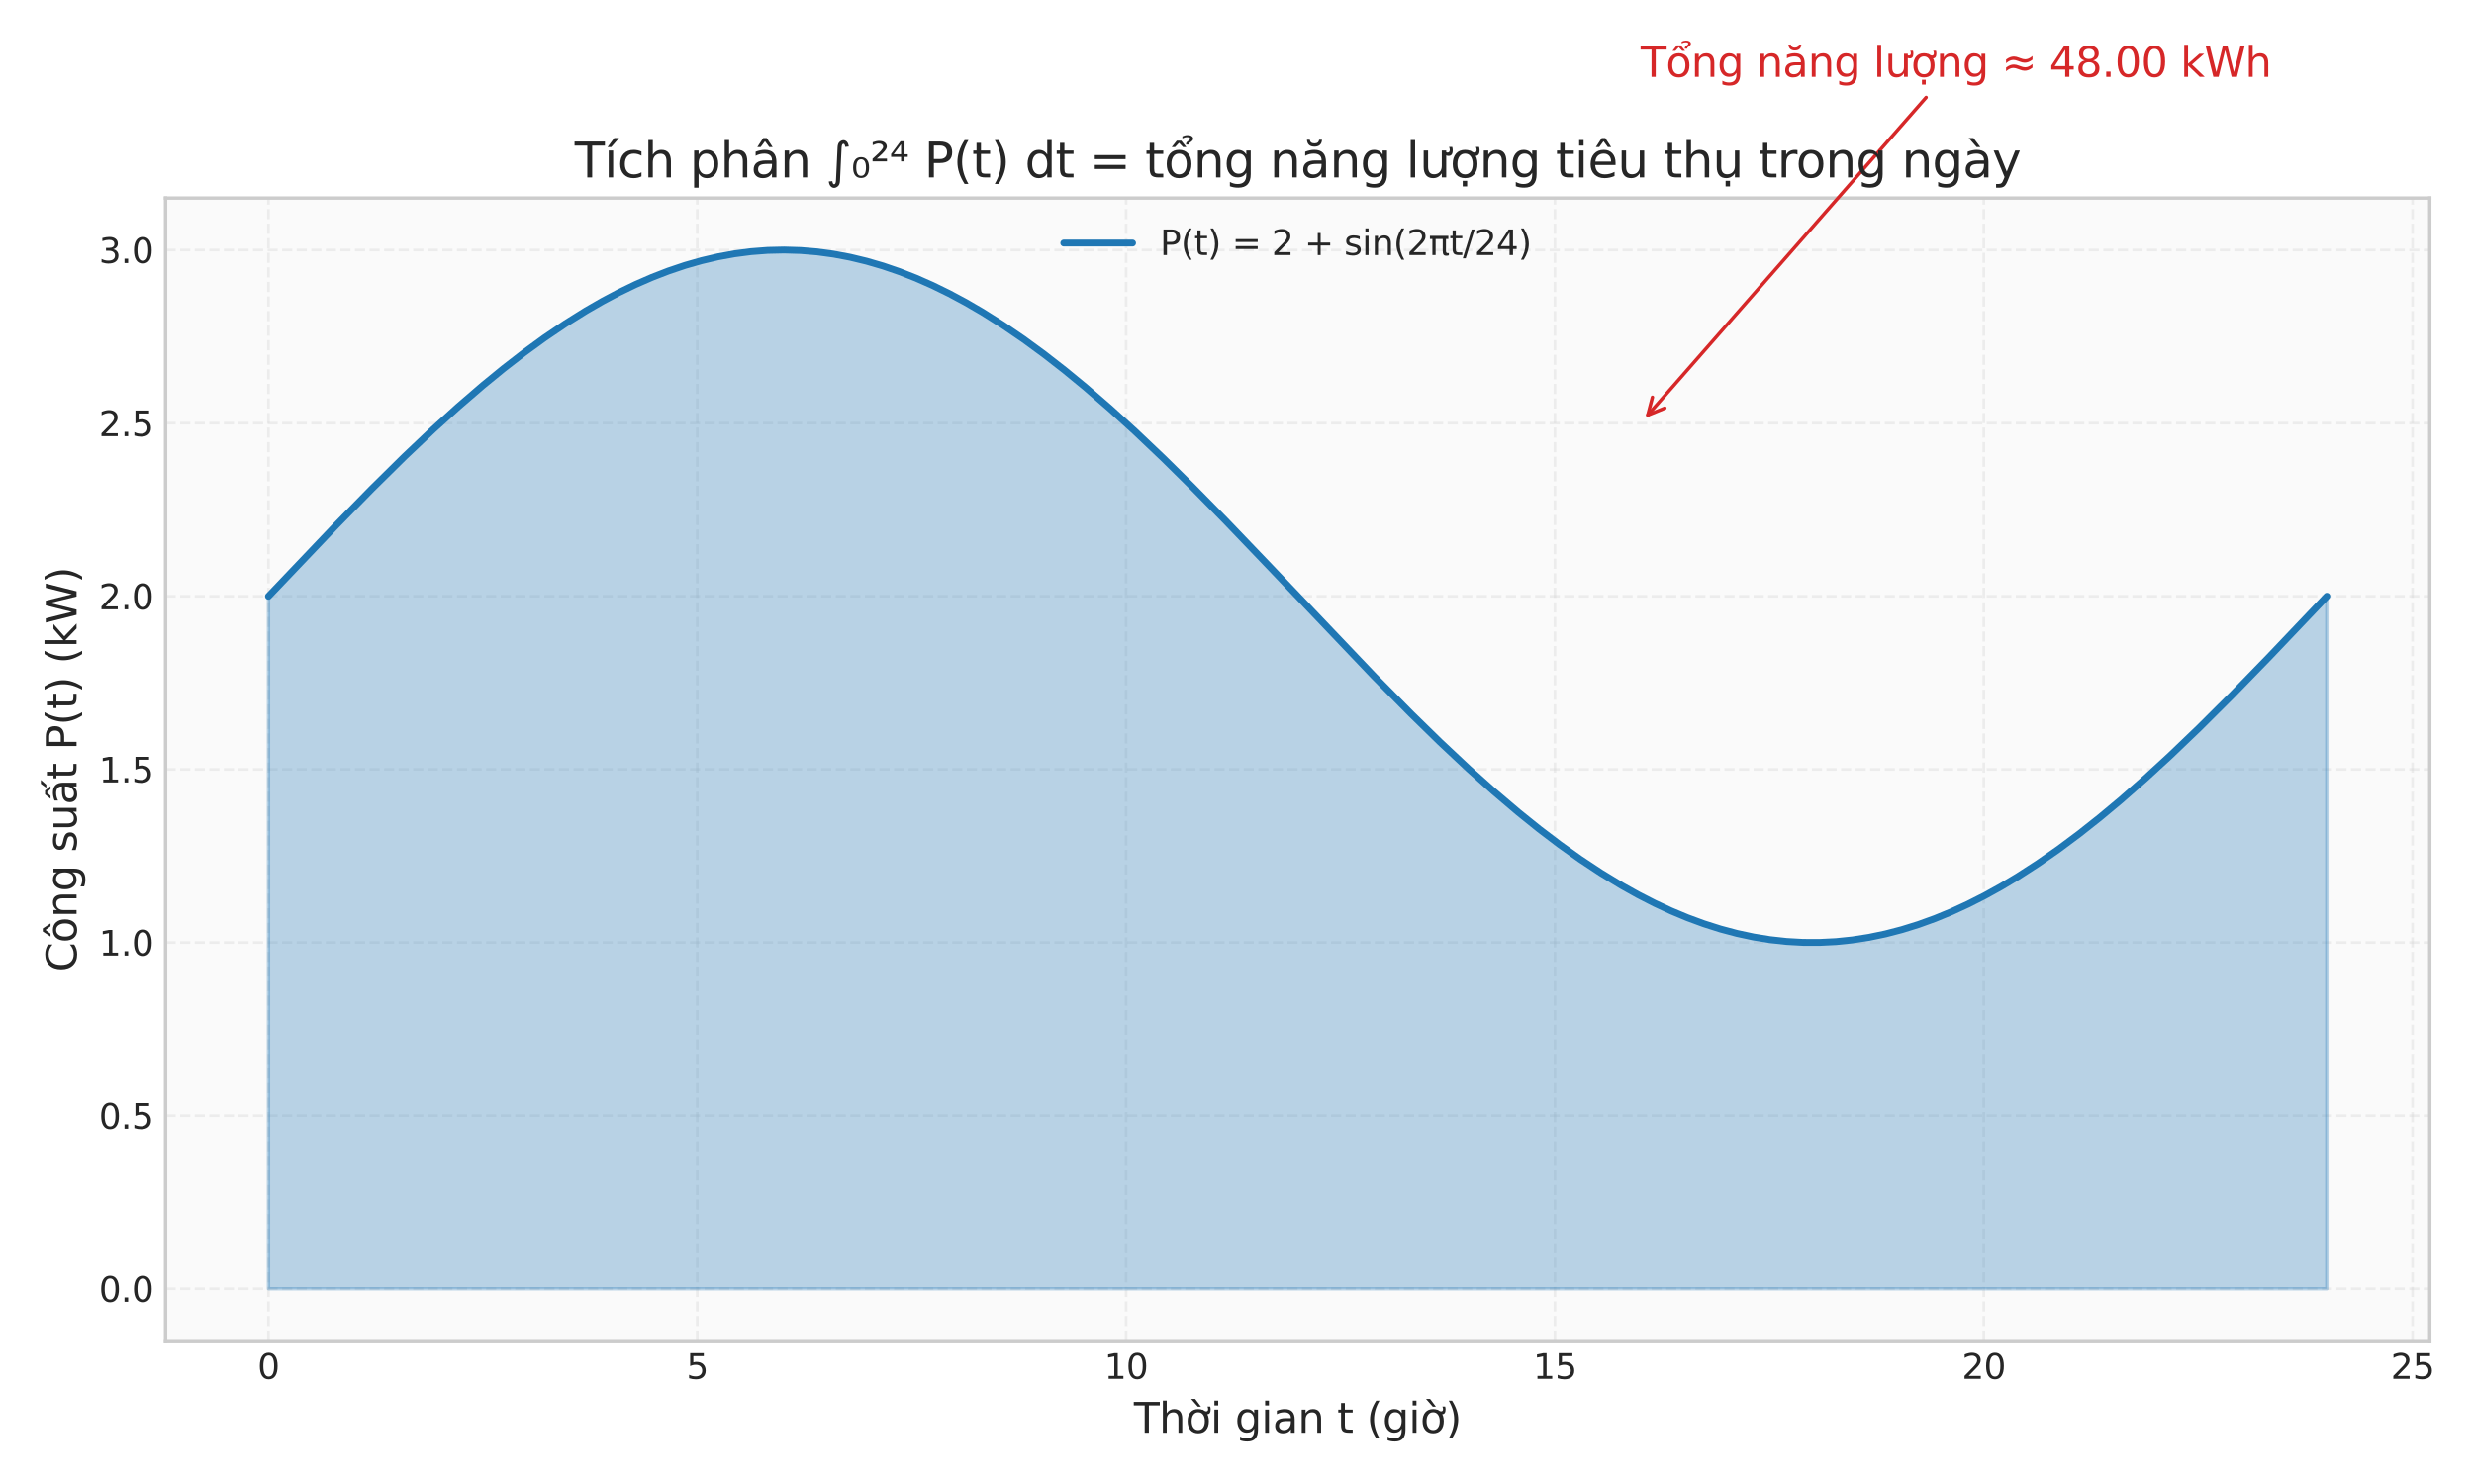
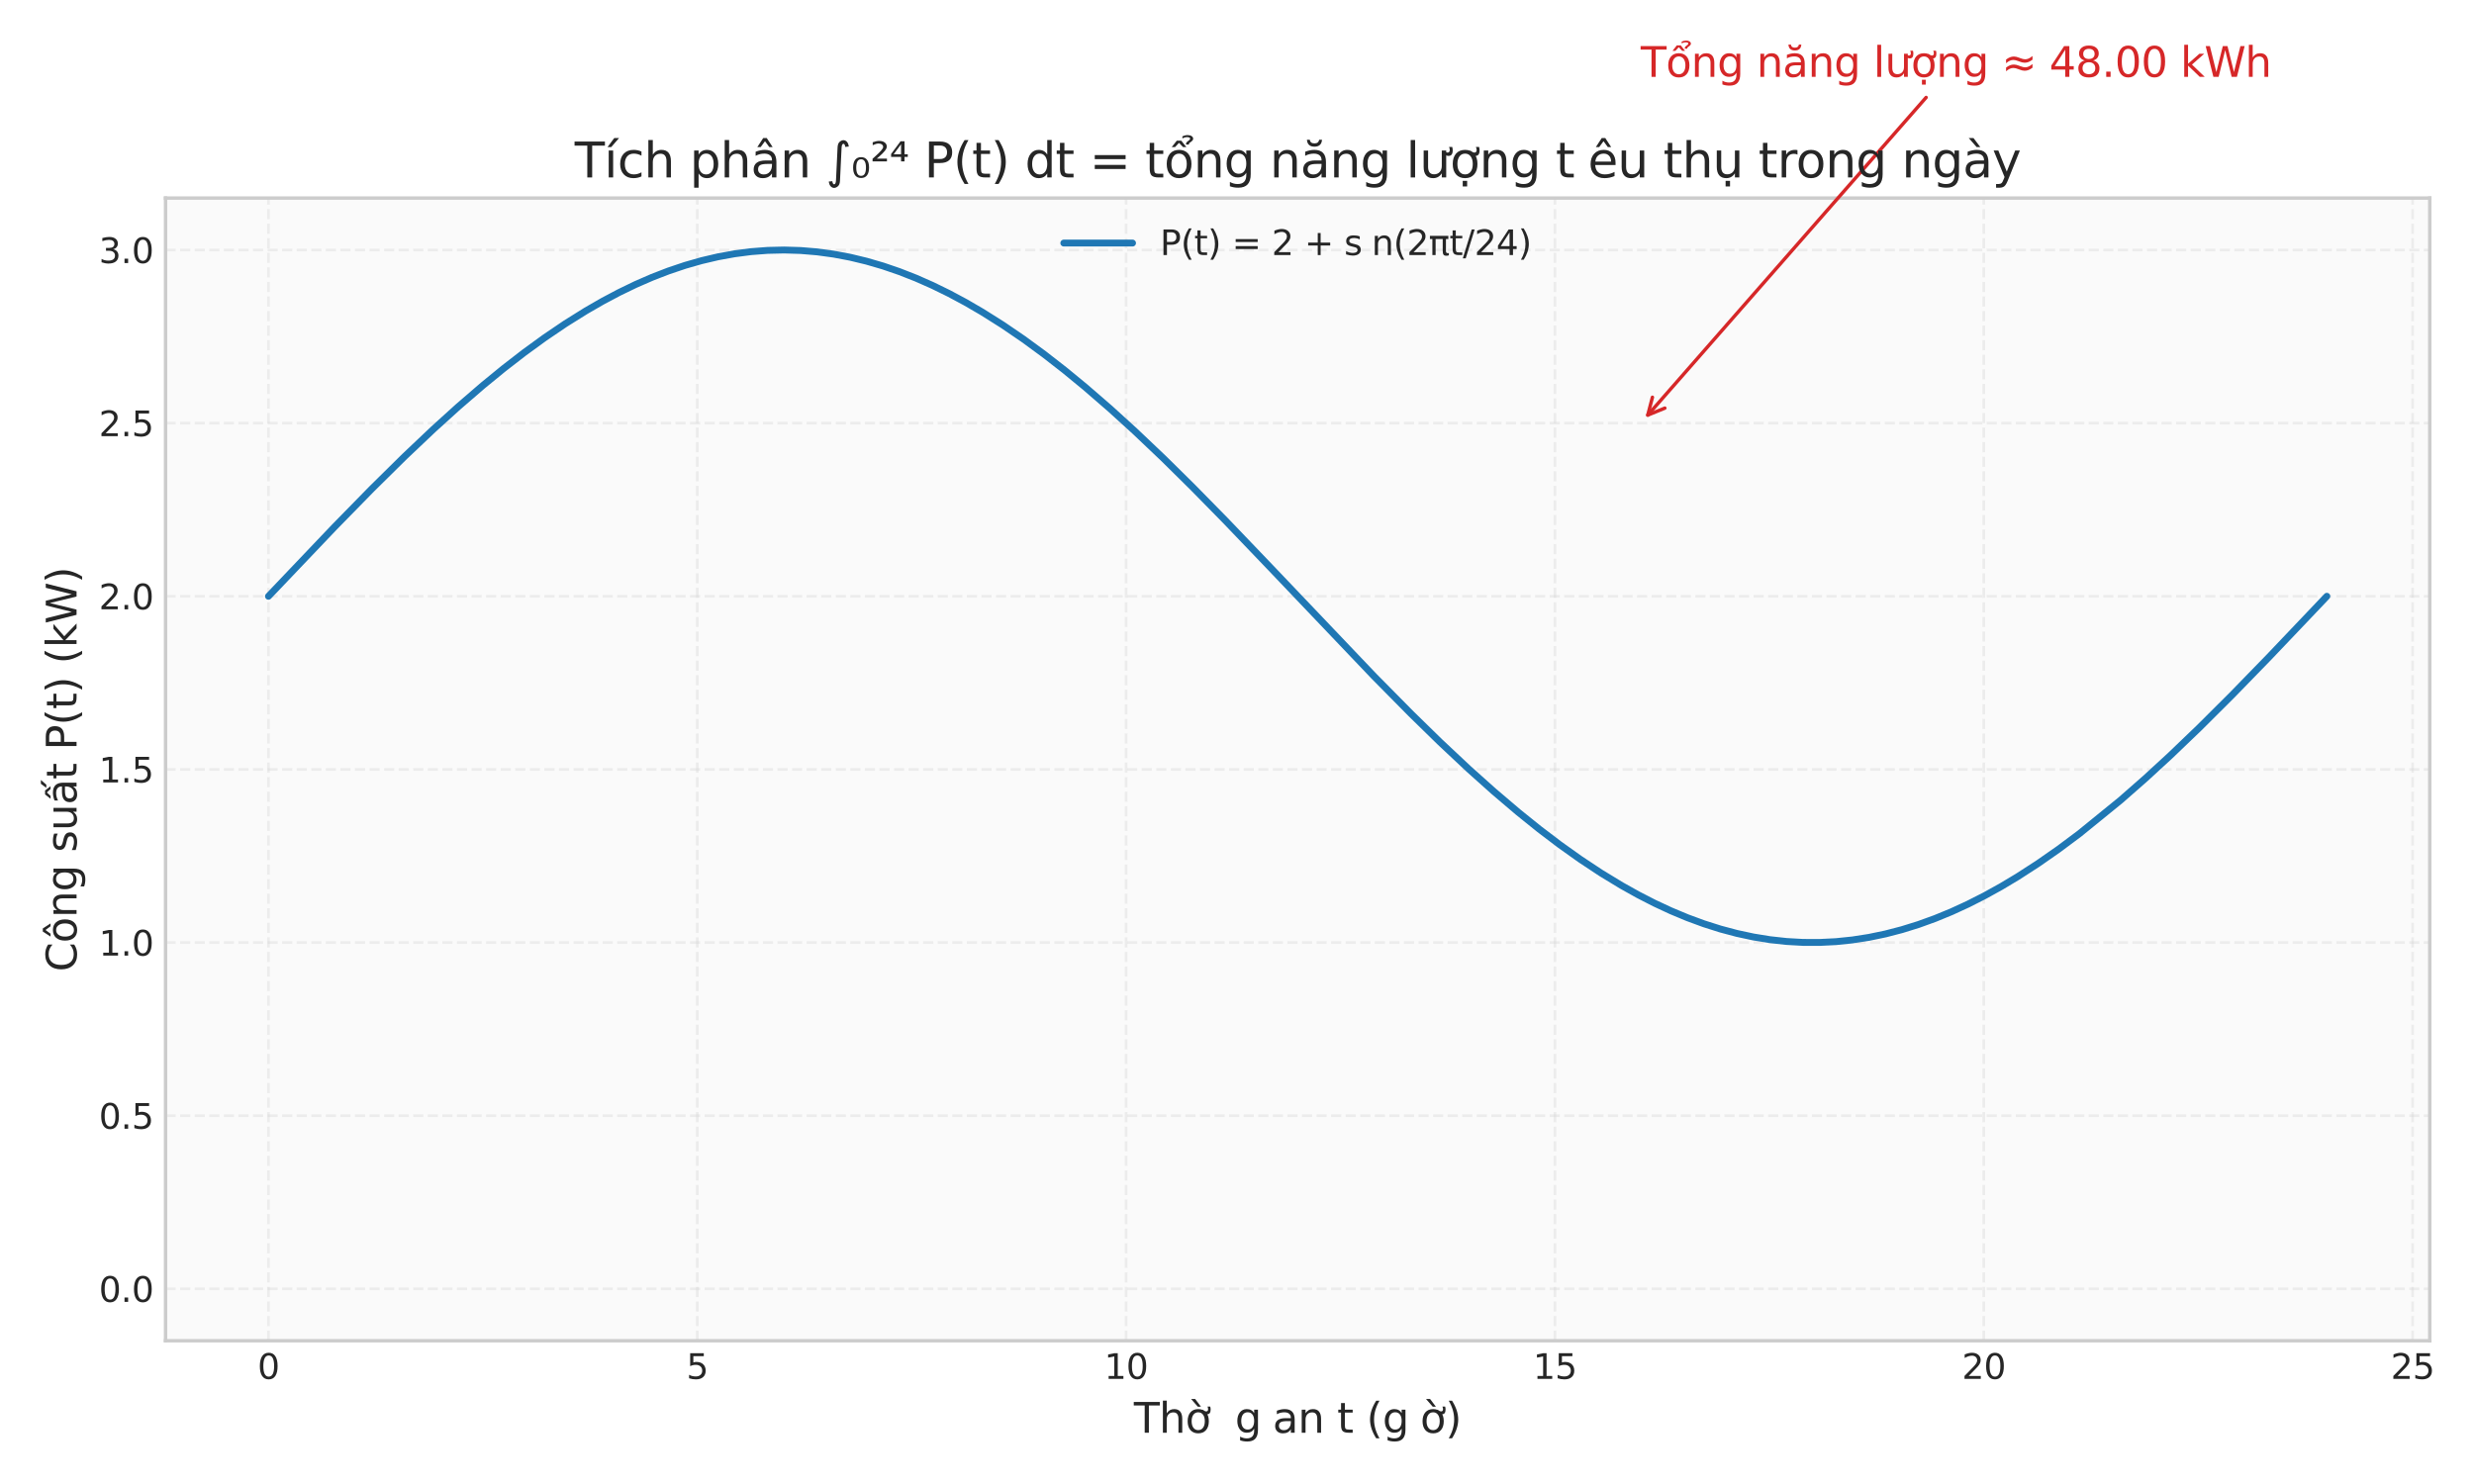
<svg xmlns="http://www.w3.org/2000/svg" xmlns:xlink="http://www.w3.org/1999/xlink" width="720pt" height="432pt" viewBox="0 0 720 432" version="1.1">
  <defs>
    <style type="text/css">*{stroke-linejoin: round; stroke-linecap: butt}</style>
  </defs>
  <g id="figure_1">
    <g id="patch_1">
      <path d="M 0 432  L 720 432  L 720 0  L 0 0  z " style="fill: #ffffff" />
    </g>
    <g id="axes_1">
      <g id="patch_2">
        <path d="M 48.18 390.3  L 707.127 390.3  L 707.127 57.657  L 48.18 57.657  z " style="fill: #fafafa" />
      </g>
      <g id="matplotlib.axis_1">
        <g id="xtick_1">
          <g id="line2d_1">
            <path d="M 78.132 390.3  L 78.132 57.657  " clip-path="url(#p743375c88d)" style="fill: none; stroke-dasharray: 2.96,1.28; stroke-dashoffset: 0; stroke: #cccccc; stroke-opacity: 0.3; stroke-width: 0.8" />
          </g>
          <g id="line2d_2" />
          <g id="text_1">
            <g style="fill: #262626" transform="translate(74.951 401.398) scale(0.1 -0.1)">
              <defs>
                <path id="DejaVuSans-30" d="M 2034 4250  Q 1547 4250 1301 3770  Q 1056 3291 1056 2328  Q 1056 1369 1301 889  Q 1547 409 2034 409  Q 2525 409 2770 889  Q 3016 1369 3016 2328  Q 3016 3291 2770 3770  Q 2525 4250 2034 4250  z M 2034 4750  Q 2819 4750 3233 4129  Q 3647 3509 3647 2328  Q 3647 1150 3233 529  Q 2819 -91 2034 -91  Q 1250 -91 836 529  Q 422 1150 422 2328  Q 422 3509 836 4129  Q 1250 4750 2034 4750  z " transform="scale(0.016)" />
              </defs>
              <use xlink:href="#DejaVuSans-30" />
            </g>
          </g>
        </g>
        <g id="xtick_2">
          <g id="line2d_3">
            <path d="M 202.933 390.3  L 202.933 57.657  " clip-path="url(#p743375c88d)" style="fill: none; stroke-dasharray: 2.96,1.28; stroke-dashoffset: 0; stroke: #cccccc; stroke-opacity: 0.3; stroke-width: 0.8" />
          </g>
          <g id="line2d_4" />
          <g id="text_2">
            <g style="fill: #262626" transform="translate(199.752 401.398) scale(0.1 -0.1)">
              <defs>
                <path id="DejaVuSans-35" d="M 691 4666  L 3169 4666  L 3169 4134  L 1269 4134  L 1269 2991  Q 1406 3038 1543 3061  Q 1681 3084 1819 3084  Q 2600 3084 3056 2656  Q 3513 2228 3513 1497  Q 3513 744 3044 326  Q 2575 -91 1722 -91  Q 1428 -91 1123 -41  Q 819 9 494 109  L 494 744  Q 775 591 1075 516  Q 1375 441 1709 441  Q 2250 441 2565 725  Q 2881 1009 2881 1497  Q 2881 1984 2565 2268  Q 2250 2553 1709 2553  Q 1456 2553 1204 2497  Q 953 2441 691 2322  L 691 4666  z " transform="scale(0.016)" />
              </defs>
              <use xlink:href="#DejaVuSans-35" />
            </g>
          </g>
        </g>
        <g id="xtick_3">
          <g id="line2d_5">
            <path d="M 327.733 390.3  L 327.733 57.657  " clip-path="url(#p743375c88d)" style="fill: none; stroke-dasharray: 2.96,1.28; stroke-dashoffset: 0; stroke: #cccccc; stroke-opacity: 0.3; stroke-width: 0.8" />
          </g>
          <g id="line2d_6" />
          <g id="text_3">
            <g style="fill: #262626" transform="translate(321.371 401.398) scale(0.1 -0.1)">
              <defs>
                <path id="DejaVuSans-31" d="M 794 531  L 1825 531  L 1825 4091  L 703 3866  L 703 4441  L 1819 4666  L 2450 4666  L 2450 531  L 3481 531  L 3481 0  L 794 0  L 794 531  z " transform="scale(0.016)" />
              </defs>
              <use xlink:href="#DejaVuSans-31" />
              <use xlink:href="#DejaVuSans-30" transform="translate(63.623 0)" />
            </g>
          </g>
        </g>
        <g id="xtick_4">
          <g id="line2d_7">
            <path d="M 452.534 390.3  L 452.534 57.657  " clip-path="url(#p743375c88d)" style="fill: none; stroke-dasharray: 2.96,1.28; stroke-dashoffset: 0; stroke: #cccccc; stroke-opacity: 0.3; stroke-width: 0.8" />
          </g>
          <g id="line2d_8" />
          <g id="text_4">
            <g style="fill: #262626" transform="translate(446.172 401.398) scale(0.1 -0.1)">
              <use xlink:href="#DejaVuSans-31" />
              <use xlink:href="#DejaVuSans-35" transform="translate(63.623 0)" />
            </g>
          </g>
        </g>
        <g id="xtick_5">
          <g id="line2d_9">
            <path d="M 577.335 390.3  L 577.335 57.657  " clip-path="url(#p743375c88d)" style="fill: none; stroke-dasharray: 2.96,1.28; stroke-dashoffset: 0; stroke: #cccccc; stroke-opacity: 0.3; stroke-width: 0.8" />
          </g>
          <g id="line2d_10" />
          <g id="text_5">
            <g style="fill: #262626" transform="translate(570.972 401.398) scale(0.1 -0.1)">
              <defs>
                <path id="DejaVuSans-32" d="M 1228 531  L 3431 531  L 3431 0  L 469 0  L 469 531  Q 828 903 1448 1529  Q 2069 2156 2228 2338  Q 2531 2678 2651 2914  Q 2772 3150 2772 3378  Q 2772 3750 2511 3984  Q 2250 4219 1831 4219  Q 1534 4219 1204 4116  Q 875 4013 500 3803  L 500 4441  Q 881 4594 1212 4672  Q 1544 4750 1819 4750  Q 2544 4750 2975 4387  Q 3406 4025 3406 3419  Q 3406 3131 3298 2873  Q 3191 2616 2906 2266  Q 2828 2175 2409 1742  Q 1991 1309 1228 531  z " transform="scale(0.016)" />
              </defs>
              <use xlink:href="#DejaVuSans-32" />
              <use xlink:href="#DejaVuSans-30" transform="translate(63.623 0)" />
            </g>
          </g>
        </g>
        <g id="xtick_6">
          <g id="line2d_11">
            <path d="M 702.135 390.3  L 702.135 57.657  " clip-path="url(#p743375c88d)" style="fill: none; stroke-dasharray: 2.96,1.28; stroke-dashoffset: 0; stroke: #cccccc; stroke-opacity: 0.3; stroke-width: 0.8" />
          </g>
          <g id="line2d_12" />
          <g id="text_6">
            <g style="fill: #262626" transform="translate(695.773 401.398) scale(0.1 -0.1)">
              <use xlink:href="#DejaVuSans-32" />
              <use xlink:href="#DejaVuSans-35" transform="translate(63.623 0)" />
            </g>
          </g>
        </g>
        <g id="text_7">
          <g style="fill: #262626" transform="translate(329.991 417.076) scale(0.12 -0.12)">
            <defs>
              <path id="DejaVuSans-54" d="M -19 4666  L 3928 4666  L 3928 4134  L 2272 4134  L 2272 0  L 1638 0  L 1638 4134  L -19 4134  L -19 4666  z " transform="scale(0.016)" />
              <path id="DejaVuSans-68" d="M 3513 2113  L 3513 0  L 2938 0  L 2938 2094  Q 2938 2591 2744 2837  Q 2550 3084 2163 3084  Q 1697 3084 1428 2787  Q 1159 2491 1159 1978  L 1159 0  L 581 0  L 581 4863  L 1159 4863  L 1159 2956  Q 1366 3272 1645 3428  Q 1925 3584 2291 3584  Q 2894 3584 3203 3211  Q 3513 2838 3513 2113  z " transform="scale(0.016)" />
              <path id="DejaVuSans-1edd" d="M 1507 5119  L 2388 3950  L 1910 3950  L 891 5119  L 1507 5119  z M 2622 3136  L 2622 3508  Q 2813 3367 2950 3300  Q 3088 3233 3185 3233  Q 3328 3233 3400 3319  Q 3472 3405 3472 3573  Q 3472 3673 3448 3770  Q 3425 3867 3378 3964  L 3794 3964  Q 3825 3845 3840 3739  Q 3856 3633 3856 3539  Q 3856 3158 3720 2978  Q 3585 2798 3294 2798  Q 3144 2798 2980 2881  Q 2816 2964 2622 3136  z M 1975 3097  Q 1513 3097 1244 2736  Q 975 2375 975 1747  Q 975 1119 1242 758  Q 1510 397 1975 397  Q 2435 397 2703 759  Q 2972 1122 2972 1747  Q 2972 2369 2703 2733  Q 2435 3097 1975 3097  z M 1975 3584  Q 2725 3584 3153 3096  Q 3582 2609 3582 1747  Q 3582 888 3153 398  Q 2725 -91 1975 -91  Q 1222 -91 795 398  Q 369 888 369 1747  Q 369 2609 795 3096  Q 1222 3584 1975 3584  z " transform="scale(0.016)" />
-               <path id="DejaVuSans-69" d="M 603 3500  L 1178 3500  L 1178 0  L 603 0  L 603 3500  z M 603 4863  L 1178 4863  L 1178 4134  L 603 4134  L 603 4863  z " transform="scale(0.016)" />
              <path id="DejaVuSans-20" transform="scale(0.016)" />
              <path id="DejaVuSans-67" d="M 2906 1791  Q 2906 2416 2648 2759  Q 2391 3103 1925 3103  Q 1463 3103 1205 2759  Q 947 2416 947 1791  Q 947 1169 1205 825  Q 1463 481 1925 481  Q 2391 481 2648 825  Q 2906 1169 2906 1791  z M 3481 434  Q 3481 -459 3084 -895  Q 2688 -1331 1869 -1331  Q 1566 -1331 1297 -1286  Q 1028 -1241 775 -1147  L 775 -588  Q 1028 -725 1275 -790  Q 1522 -856 1778 -856  Q 2344 -856 2625 -561  Q 2906 -266 2906 331  L 2906 616  Q 2728 306 2450 153  Q 2172 0 1784 0  Q 1141 0 747 490  Q 353 981 353 1791  Q 353 2603 747 3093  Q 1141 3584 1784 3584  Q 2172 3584 2450 3431  Q 2728 3278 2906 2969  L 2906 3500  L 3481 3500  L 3481 434  z " transform="scale(0.016)" />
              <path id="DejaVuSans-61" d="M 2194 1759  Q 1497 1759 1228 1600  Q 959 1441 959 1056  Q 959 750 1161 570  Q 1363 391 1709 391  Q 2188 391 2477 730  Q 2766 1069 2766 1631  L 2766 1759  L 2194 1759  z M 3341 1997  L 3341 0  L 2766 0  L 2766 531  Q 2569 213 2275 61  Q 1981 -91 1556 -91  Q 1019 -91 701 211  Q 384 513 384 1019  Q 384 1609 779 1909  Q 1175 2209 1959 2209  L 2766 2209  L 2766 2266  Q 2766 2663 2505 2880  Q 2244 3097 1772 3097  Q 1472 3097 1187 3025  Q 903 2953 641 2809  L 641 3341  Q 956 3463 1253 3523  Q 1550 3584 1831 3584  Q 2591 3584 2966 3190  Q 3341 2797 3341 1997  z " transform="scale(0.016)" />
              <path id="DejaVuSans-6e" d="M 3513 2113  L 3513 0  L 2938 0  L 2938 2094  Q 2938 2591 2744 2837  Q 2550 3084 2163 3084  Q 1697 3084 1428 2787  Q 1159 2491 1159 1978  L 1159 0  L 581 0  L 581 3500  L 1159 3500  L 1159 2956  Q 1366 3272 1645 3428  Q 1925 3584 2291 3584  Q 2894 3584 3203 3211  Q 3513 2838 3513 2113  z " transform="scale(0.016)" />
              <path id="DejaVuSans-74" d="M 1172 4494  L 1172 3500  L 2356 3500  L 2356 3053  L 1172 3053  L 1172 1153  Q 1172 725 1289 603  Q 1406 481 1766 481  L 2356 481  L 2356 0  L 1766 0  Q 1100 0 847 248  Q 594 497 594 1153  L 594 3053  L 172 3053  L 172 3500  L 594 3500  L 594 4494  L 1172 4494  z " transform="scale(0.016)" />
              <path id="DejaVuSans-28" d="M 1984 4856  Q 1566 4138 1362 3434  Q 1159 2731 1159 2009  Q 1159 1288 1364 580  Q 1569 -128 1984 -844  L 1484 -844  Q 1016 -109 783 600  Q 550 1309 550 2009  Q 550 2706 781 3412  Q 1013 4119 1484 4856  L 1984 4856  z " transform="scale(0.016)" />
              <path id="DejaVuSans-29" d="M 513 4856  L 1013 4856  Q 1481 4119 1714 3412  Q 1947 2706 1947 2009  Q 1947 1309 1714 600  Q 1481 -109 1013 -844  L 513 -844  Q 928 -128 1133 580  Q 1338 1288 1338 2009  Q 1338 2731 1133 3434  Q 928 4138 513 4856  z " transform="scale(0.016)" />
            </defs>
            <use xlink:href="#DejaVuSans-54" />
            <use xlink:href="#DejaVuSans-68" transform="translate(61.084 0)" />
            <use xlink:href="#DejaVuSans-1edd" transform="translate(124.463 0)" />
            <use xlink:href="#DejaVuSans-69" transform="translate(185.645 0)" />
            <use xlink:href="#DejaVuSans-20" transform="translate(213.428 0)" />
            <use xlink:href="#DejaVuSans-67" transform="translate(245.215 0)" />
            <use xlink:href="#DejaVuSans-69" transform="translate(308.691 0)" />
            <use xlink:href="#DejaVuSans-61" transform="translate(336.475 0)" />
            <use xlink:href="#DejaVuSans-6e" transform="translate(397.754 0)" />
            <use xlink:href="#DejaVuSans-20" transform="translate(461.133 0)" />
            <use xlink:href="#DejaVuSans-74" transform="translate(492.92 0)" />
            <use xlink:href="#DejaVuSans-20" transform="translate(532.129 0)" />
            <use xlink:href="#DejaVuSans-28" transform="translate(563.916 0)" />
            <use xlink:href="#DejaVuSans-67" transform="translate(602.93 0)" />
            <use xlink:href="#DejaVuSans-69" transform="translate(666.406 0)" />
            <use xlink:href="#DejaVuSans-1edd" transform="translate(694.189 0)" />
            <use xlink:href="#DejaVuSans-29" transform="translate(755.371 0)" />
          </g>
        </g>
      </g>
      <g id="matplotlib.axis_2">
        <g id="ytick_1">
          <g id="line2d_13">
            <path d="M 48.18 375.18  L 707.127 375.18  " clip-path="url(#p743375c88d)" style="fill: none; stroke-dasharray: 2.96,1.28; stroke-dashoffset: 0; stroke: #cccccc; stroke-opacity: 0.3; stroke-width: 0.8" />
          </g>
          <g id="line2d_14" />
          <g id="text_8">
            <g style="fill: #262626" transform="translate(28.777 378.979) scale(0.1 -0.1)">
              <defs>
                <path id="DejaVuSans-2e" d="M 684 794  L 1344 794  L 1344 0  L 684 0  L 684 794  z " transform="scale(0.016)" />
              </defs>
              <use xlink:href="#DejaVuSans-30" />
              <use xlink:href="#DejaVuSans-2e" transform="translate(63.623 0)" />
              <use xlink:href="#DejaVuSans-30" transform="translate(95.41 0)" />
            </g>
          </g>
        </g>
        <g id="ytick_2">
          <g id="line2d_15">
            <path d="M 48.18 324.779  L 707.127 324.779  " clip-path="url(#p743375c88d)" style="fill: none; stroke-dasharray: 2.96,1.28; stroke-dashoffset: 0; stroke: #cccccc; stroke-opacity: 0.3; stroke-width: 0.8" />
          </g>
          <g id="line2d_16" />
          <g id="text_9">
            <g style="fill: #262626" transform="translate(28.777 328.579) scale(0.1 -0.1)">
              <use xlink:href="#DejaVuSans-30" />
              <use xlink:href="#DejaVuSans-2e" transform="translate(63.623 0)" />
              <use xlink:href="#DejaVuSans-35" transform="translate(95.41 0)" />
            </g>
          </g>
        </g>
        <g id="ytick_3">
          <g id="line2d_17">
            <path d="M 48.18 274.379  L 707.127 274.379  " clip-path="url(#p743375c88d)" style="fill: none; stroke-dasharray: 2.96,1.28; stroke-dashoffset: 0; stroke: #cccccc; stroke-opacity: 0.3; stroke-width: 0.8" />
          </g>
          <g id="line2d_18" />
          <g id="text_10">
            <g style="fill: #262626" transform="translate(28.777 278.178) scale(0.1 -0.1)">
              <use xlink:href="#DejaVuSans-31" />
              <use xlink:href="#DejaVuSans-2e" transform="translate(63.623 0)" />
              <use xlink:href="#DejaVuSans-30" transform="translate(95.41 0)" />
            </g>
          </g>
        </g>
        <g id="ytick_4">
          <g id="line2d_19">
            <path d="M 48.18 223.978  L 707.127 223.978  " clip-path="url(#p743375c88d)" style="fill: none; stroke-dasharray: 2.96,1.28; stroke-dashoffset: 0; stroke: #cccccc; stroke-opacity: 0.3; stroke-width: 0.8" />
          </g>
          <g id="line2d_20" />
          <g id="text_11">
            <g style="fill: #262626" transform="translate(28.777 227.777) scale(0.1 -0.1)">
              <use xlink:href="#DejaVuSans-31" />
              <use xlink:href="#DejaVuSans-2e" transform="translate(63.623 0)" />
              <use xlink:href="#DejaVuSans-35" transform="translate(95.41 0)" />
            </g>
          </g>
        </g>
        <g id="ytick_5">
          <g id="line2d_21">
            <path d="M 48.18 173.578  L 707.127 173.578  " clip-path="url(#p743375c88d)" style="fill: none; stroke-dasharray: 2.96,1.28; stroke-dashoffset: 0; stroke: #cccccc; stroke-opacity: 0.3; stroke-width: 0.8" />
          </g>
          <g id="line2d_22" />
          <g id="text_12">
            <g style="fill: #262626" transform="translate(28.777 177.377) scale(0.1 -0.1)">
              <use xlink:href="#DejaVuSans-32" />
              <use xlink:href="#DejaVuSans-2e" transform="translate(63.623 0)" />
              <use xlink:href="#DejaVuSans-30" transform="translate(95.41 0)" />
            </g>
          </g>
        </g>
        <g id="ytick_6">
          <g id="line2d_23">
            <path d="M 48.18 123.177  L 707.127 123.177  " clip-path="url(#p743375c88d)" style="fill: none; stroke-dasharray: 2.96,1.28; stroke-dashoffset: 0; stroke: #cccccc; stroke-opacity: 0.3; stroke-width: 0.8" />
          </g>
          <g id="line2d_24" />
          <g id="text_13">
            <g style="fill: #262626" transform="translate(28.777 126.976) scale(0.1 -0.1)">
              <use xlink:href="#DejaVuSans-32" />
              <use xlink:href="#DejaVuSans-2e" transform="translate(63.623 0)" />
              <use xlink:href="#DejaVuSans-35" transform="translate(95.41 0)" />
            </g>
          </g>
        </g>
        <g id="ytick_7">
          <g id="line2d_25">
            <path d="M 48.18 72.776  L 707.127 72.776  " clip-path="url(#p743375c88d)" style="fill: none; stroke-dasharray: 2.96,1.28; stroke-dashoffset: 0; stroke: #cccccc; stroke-opacity: 0.3; stroke-width: 0.8" />
          </g>
          <g id="line2d_26" />
          <g id="text_14">
            <g style="fill: #262626" transform="translate(28.777 76.576) scale(0.1 -0.1)">
              <defs>
                <path id="DejaVuSans-33" d="M 2597 2516  Q 3050 2419 3304 2112  Q 3559 1806 3559 1356  Q 3559 666 3084 287  Q 2609 -91 1734 -91  Q 1441 -91 1130 -33  Q 819 25 488 141  L 488 750  Q 750 597 1062 519  Q 1375 441 1716 441  Q 2309 441 2620 675  Q 2931 909 2931 1356  Q 2931 1769 2642 2001  Q 2353 2234 1838 2234  L 1294 2234  L 1294 2753  L 1863 2753  Q 2328 2753 2575 2939  Q 2822 3125 2822 3475  Q 2822 3834 2567 4026  Q 2313 4219 1838 4219  Q 1578 4219 1281 4162  Q 984 4106 628 3988  L 628 4550  Q 988 4650 1302 4700  Q 1616 4750 1894 4750  Q 2613 4750 3031 4423  Q 3450 4097 3450 3541  Q 3450 3153 3228 2886  Q 3006 2619 2597 2516  z " transform="scale(0.016)" />
              </defs>
              <use xlink:href="#DejaVuSans-33" />
              <use xlink:href="#DejaVuSans-2e" transform="translate(63.623 0)" />
              <use xlink:href="#DejaVuSans-30" transform="translate(95.41 0)" />
            </g>
          </g>
        </g>
        <g id="text_15">
          <g style="fill: #262626" transform="translate(22.281 282.869) rotate(-90) scale(0.12 -0.12)">
            <defs>
              <path id="DejaVuSans-43" d="M 4122 4306  L 4122 3641  Q 3803 3938 3442 4084  Q 3081 4231 2675 4231  Q 1875 4231 1450 3742  Q 1025 3253 1025 2328  Q 1025 1406 1450 917  Q 1875 428 2675 428  Q 3081 428 3442 575  Q 3803 722 4122 1019  L 4122 359  Q 3791 134 3420 21  Q 3050 -91 2638 -91  Q 1578 -91 968 557  Q 359 1206 359 2328  Q 359 3453 968 4101  Q 1578 4750 2638 4750  Q 3056 4750 3426 4639  Q 3797 4528 4122 4306  z " transform="scale(0.016)" />
              <path id="DejaVuSans-f4" d="M 1959 3097  Q 1497 3097 1228 2736  Q 959 2375 959 1747  Q 959 1119 1226 758  Q 1494 397 1959 397  Q 2419 397 2687 759  Q 2956 1122 2956 1747  Q 2956 2369 2687 2733  Q 2419 3097 1959 3097  z M 1959 3584  Q 2709 3584 3137 3096  Q 3566 2609 3566 1747  Q 3566 888 3137 398  Q 2709 -91 1959 -91  Q 1206 -91 779 398  Q 353 888 353 1747  Q 353 2609 779 3096  Q 1206 3584 1959 3584  z M 1729 5119  L 2191 5119  L 2957 3944  L 2523 3944  L 1960 4709  L 1398 3944  L 963 3944  L 1729 5119  z " transform="scale(0.016)" />
              <path id="DejaVuSans-73" d="M 2834 3397  L 2834 2853  Q 2591 2978 2328 3040  Q 2066 3103 1784 3103  Q 1356 3103 1142 2972  Q 928 2841 928 2578  Q 928 2378 1081 2264  Q 1234 2150 1697 2047  L 1894 2003  Q 2506 1872 2764 1633  Q 3022 1394 3022 966  Q 3022 478 2636 193  Q 2250 -91 1575 -91  Q 1294 -91 989 -36  Q 684 19 347 128  L 347 722  Q 666 556 975 473  Q 1284 391 1588 391  Q 1994 391 2212 530  Q 2431 669 2431 922  Q 2431 1156 2273 1281  Q 2116 1406 1581 1522  L 1381 1569  Q 847 1681 609 1914  Q 372 2147 372 2553  Q 372 3047 722 3315  Q 1072 3584 1716 3584  Q 2034 3584 2315 3537  Q 2597 3491 2834 3397  z " transform="scale(0.016)" />
              <path id="DejaVuSans-75" d="M 544 1381  L 544 3500  L 1119 3500  L 1119 1403  Q 1119 906 1312 657  Q 1506 409 1894 409  Q 2359 409 2629 706  Q 2900 1003 2900 1516  L 2900 3500  L 3475 3500  L 3475 0  L 2900 0  L 2900 538  Q 2691 219 2414 64  Q 2138 -91 1772 -91  Q 1169 -91 856 284  Q 544 659 544 1381  z M 1991 3584  L 1991 3584  z " transform="scale(0.016)" />
              <path id="DejaVuSans-1ea5" d="M 1562 4775  L 2150 4775  L 2809 3944  L 2375 3944  L 1856 4500  L 1337 3944  L 903 3944  L 1562 4775  z M 3172 5409  L 3750 5409  L 3038 4584  L 2559 4584  L 3172 5409  z M 2194 1759  Q 1497 1759 1228 1600  Q 959 1441 959 1056  Q 959 750 1161 570  Q 1363 391 1709 391  Q 2188 391 2477 730  Q 2766 1069 2766 1631  L 2766 1759  L 2194 1759  z M 3341 1997  L 3341 0  L 2766 0  L 2766 531  Q 2569 213 2275 61  Q 1981 -91 1556 -91  Q 1019 -91 701 211  Q 384 513 384 1019  Q 384 1609 779 1909  Q 1175 2209 1959 2209  L 2766 2209  L 2766 2266  Q 2766 2663 2505 2880  Q 2244 3097 1772 3097  Q 1472 3097 1187 3025  Q 903 2953 641 2809  L 641 3341  Q 956 3463 1253 3523  Q 1550 3584 1831 3584  Q 2591 3584 2966 3190  Q 3341 2797 3341 1997  z " transform="scale(0.016)" />
              <path id="DejaVuSans-50" d="M 1259 4147  L 1259 2394  L 2053 2394  Q 2494 2394 2734 2622  Q 2975 2850 2975 3272  Q 2975 3691 2734 3919  Q 2494 4147 2053 4147  L 1259 4147  z M 628 4666  L 2053 4666  Q 2838 4666 3239 4311  Q 3641 3956 3641 3272  Q 3641 2581 3239 2228  Q 2838 1875 2053 1875  L 1259 1875  L 1259 0  L 628 0  L 628 4666  z " transform="scale(0.016)" />
              <path id="DejaVuSans-6b" d="M 581 4863  L 1159 4863  L 1159 1991  L 2875 3500  L 3609 3500  L 1753 1863  L 3688 0  L 2938 0  L 1159 1709  L 1159 0  L 581 0  L 581 4863  z " transform="scale(0.016)" />
              <path id="DejaVuSans-57" d="M 213 4666  L 850 4666  L 1831 722  L 2809 4666  L 3519 4666  L 4500 722  L 5478 4666  L 6119 4666  L 4947 0  L 4153 0  L 3169 4050  L 2175 0  L 1381 0  L 213 4666  z " transform="scale(0.016)" />
            </defs>
            <use xlink:href="#DejaVuSans-43" />
            <use xlink:href="#DejaVuSans-f4" transform="translate(69.824 0)" />
            <use xlink:href="#DejaVuSans-6e" transform="translate(131.006 0)" />
            <use xlink:href="#DejaVuSans-67" transform="translate(194.385 0)" />
            <use xlink:href="#DejaVuSans-20" transform="translate(257.861 0)" />
            <use xlink:href="#DejaVuSans-73" transform="translate(289.648 0)" />
            <use xlink:href="#DejaVuSans-75" transform="translate(341.748 0)" />
            <use xlink:href="#DejaVuSans-1ea5" transform="translate(405.127 0)" />
            <use xlink:href="#DejaVuSans-74" transform="translate(466.406 0)" />
            <use xlink:href="#DejaVuSans-20" transform="translate(505.615 0)" />
            <use xlink:href="#DejaVuSans-50" transform="translate(537.402 0)" />
            <use xlink:href="#DejaVuSans-28" transform="translate(597.705 0)" />
            <use xlink:href="#DejaVuSans-74" transform="translate(636.719 0)" />
            <use xlink:href="#DejaVuSans-29" transform="translate(675.928 0)" />
            <use xlink:href="#DejaVuSans-20" transform="translate(714.941 0)" />
            <use xlink:href="#DejaVuSans-28" transform="translate(746.729 0)" />
            <use xlink:href="#DejaVuSans-6b" transform="translate(785.742 0)" />
            <use xlink:href="#DejaVuSans-57" transform="translate(843.652 0)" />
            <use xlink:href="#DejaVuSans-29" transform="translate(942.529 0)" />
          </g>
        </g>
      </g>
      <g id="FillBetweenPolyCollection_1">
        <defs>
-           <path id="meb9c8cdd5c" d="M 78.132 -56.82  L 78.132 -258.422  L 79.333 -259.692  L 80.533 -260.961  L 81.734 -262.229  L 82.934 -263.497  L 84.135 -264.764  L 85.335 -266.031  L 86.536 -267.296  L 87.736 -268.559  L 88.937 -269.821  L 90.137 -271.081  L 91.338 -272.339  L 92.538 -273.595  L 93.738 -274.849  L 94.939 -276.1  L 96.139 -277.348  L 97.34 -278.593  L 98.54 -279.835  L 99.741 -281.074  L 100.941 -282.309  L 102.142 -283.54  L 103.342 -284.767  L 104.543 -285.99  L 105.743 -287.209  L 106.944 -288.423  L 108.144 -289.632  L 109.345 -290.836  L 110.545 -292.036  L 111.746 -293.23  L 112.946 -294.418  L 114.147 -295.601  L 115.347 -296.777  L 116.548 -297.948  L 117.748 -299.112  L 118.949 -300.27  L 120.149 -301.422  L 121.35 -302.566  L 122.55 -303.704  L 123.751 -304.834  L 124.951 -305.957  L 126.152 -307.073  L 127.352 -308.18  L 128.553 -309.28  L 129.753 -310.372  L 130.954 -311.456  L 132.154 -312.531  L 133.355 -313.597  L 134.555 -314.655  L 135.756 -315.704  L 136.956 -316.744  L 138.156 -317.774  L 139.357 -318.796  L 140.557 -319.807  L 141.758 -320.809  L 142.958 -321.801  L 144.159 -322.783  L 145.359 -323.755  L 146.56 -324.716  L 147.76 -325.667  L 148.961 -326.607  L 150.161 -327.536  L 151.362 -328.455  L 152.562 -329.362  L 153.763 -330.258  L 154.963 -331.143  L 156.164 -332.016  L 157.364 -332.878  L 158.565 -333.727  L 159.765 -334.565  L 160.966 -335.391  L 162.166 -336.204  L 163.367 -337.005  L 164.567 -337.794  L 165.768 -338.57  L 166.968 -339.333  L 168.169 -340.084  L 169.369 -340.822  L 170.57 -341.546  L 171.77 -342.257  L 172.971 -342.956  L 174.171 -343.64  L 175.372 -344.311  L 176.572 -344.969  L 177.773 -345.613  L 178.973 -346.243  L 180.174 -346.859  L 181.374 -347.461  L 182.575 -348.049  L 183.775 -348.623  L 184.975 -349.182  L 186.176 -349.727  L 187.376 -350.258  L 188.577 -350.774  L 189.777 -351.275  L 190.978 -351.762  L 192.178 -352.233  L 193.379 -352.69  L 194.579 -353.132  L 195.78 -353.559  L 196.98 -353.971  L 198.181 -354.368  L 199.381 -354.75  L 200.582 -355.116  L 201.782 -355.467  L 202.983 -355.802  L 204.183 -356.123  L 205.384 -356.427  L 206.584 -356.716  L 207.785 -356.99  L 208.985 -357.248  L 210.186 -357.49  L 211.386 -357.717  L 212.587 -357.927  L 213.787 -358.122  L 214.988 -358.301  L 216.188 -358.465  L 217.389 -358.612  L 218.589 -358.744  L 219.79 -358.86  L 220.99 -358.959  L 222.191 -359.043  L 223.391 -359.111  L 224.592 -359.163  L 225.792 -359.199  L 226.993 -359.219  L 228.193 -359.223  L 229.394 -359.211  L 230.594 -359.183  L 231.794 -359.139  L 232.995 -359.079  L 234.195 -359.003  L 235.396 -358.912  L 236.596 -358.804  L 237.797 -358.68  L 238.997 -358.541  L 240.198 -358.385  L 241.398 -358.214  L 242.599 -358.027  L 243.799 -357.824  L 245 -357.605  L 246.2 -357.371  L 247.401 -357.121  L 248.601 -356.855  L 249.802 -356.574  L 251.002 -356.277  L 252.203 -355.964  L 253.403 -355.637  L 254.604 -355.293  L 255.804 -354.935  L 257.005 -354.561  L 258.205 -354.172  L 259.406 -353.767  L 260.606 -353.348  L 261.807 -352.913  L 263.007 -352.464  L 264.208 -351.999  L 265.408 -351.52  L 266.609 -351.026  L 267.809 -350.517  L 269.01 -349.994  L 270.21 -349.456  L 271.411 -348.904  L 272.611 -348.337  L 273.812 -347.757  L 275.012 -347.162  L 276.212 -346.553  L 277.413 -345.93  L 278.613 -345.293  L 279.814 -344.642  L 281.014 -343.978  L 282.215 -343.3  L 283.415 -342.608  L 284.616 -341.903  L 285.816 -341.186  L 287.017 -340.454  L 288.217 -339.71  L 289.418 -338.953  L 290.618 -338.184  L 291.819 -337.401  L 293.019 -336.606  L 294.22 -335.799  L 295.42 -334.979  L 296.621 -334.148  L 297.821 -333.304  L 299.022 -332.448  L 300.222 -331.581  L 301.423 -330.702  L 302.623 -329.812  L 303.824 -328.91  L 305.024 -327.997  L 306.225 -327.073  L 307.425 -326.138  L 308.626 -325.193  L 309.826 -324.237  L 311.027 -323.27  L 312.227 -322.293  L 313.428 -321.306  L 314.628 -320.309  L 315.829 -319.303  L 317.029 -318.286  L 318.23 -317.26  L 319.43 -316.225  L 320.631 -315.181  L 321.831 -314.127  L 323.031 -313.065  L 324.232 -311.994  L 325.432 -310.915  L 326.633 -309.827  L 327.833 -308.731  L 329.034 -307.628  L 330.234 -306.516  L 331.435 -305.397  L 332.635 -304.27  L 333.836 -303.136  L 335.036 -301.995  L 336.237 -300.847  L 337.437 -299.692  L 338.638 -298.531  L 339.838 -297.363  L 341.039 -296.19  L 342.239 -295.01  L 343.44 -293.824  L 344.64 -292.633  L 345.841 -291.437  L 347.041 -290.235  L 348.242 -289.028  L 349.442 -287.816  L 350.643 -286.6  L 351.843 -285.379  L 353.044 -284.154  L 354.244 -282.925  L 355.445 -281.692  L 356.645 -280.455  L 357.846 -279.215  L 359.046 -277.971  L 360.247 -276.724  L 361.447 -275.475  L 362.648 -274.223  L 363.848 -272.968  L 365.049 -271.711  L 366.249 -270.451  L 367.449 -269.19  L 368.65 -267.928  L 369.85 -266.663  L 371.051 -265.398  L 372.251 -264.131  L 373.452 -262.863  L 374.652 -261.595  L 375.853 -260.326  L 377.053 -259.057  L 378.254 -257.788  L 379.454 -256.519  L 380.655 -255.25  L 381.855 -253.981  L 383.056 -252.714  L 384.256 -251.447  L 385.457 -250.182  L 386.657 -248.917  L 387.858 -247.654  L 389.058 -246.393  L 390.259 -245.134  L 391.459 -243.877  L 392.66 -242.622  L 393.86 -241.37  L 395.061 -240.12  L 396.261 -238.874  L 397.462 -237.63  L 398.662 -236.39  L 399.863 -235.153  L 401.063 -233.92  L 402.264 -232.691  L 403.464 -231.466  L 404.665 -230.245  L 405.865 -229.029  L 407.066 -227.817  L 408.266 -226.61  L 409.467 -225.408  L 410.667 -224.212  L 411.868 -223.02  L 413.068 -221.835  L 414.268 -220.655  L 415.469 -219.481  L 416.669 -218.314  L 417.87 -217.153  L 419.07 -215.998  L 420.271 -214.85  L 421.471 -213.709  L 422.672 -212.575  L 423.872 -211.448  L 425.073 -210.329  L 426.273 -209.217  L 427.474 -208.113  L 428.674 -207.018  L 429.875 -205.93  L 431.075 -204.851  L 432.276 -203.78  L 433.476 -202.717  L 434.677 -201.664  L 435.877 -200.62  L 437.078 -199.584  L 438.278 -198.559  L 439.479 -197.542  L 440.679 -196.535  L 441.88 -195.538  L 443.08 -194.552  L 444.281 -193.575  L 445.481 -192.608  L 446.682 -191.652  L 447.882 -190.706  L 449.083 -189.772  L 450.283 -188.848  L 451.484 -187.935  L 452.684 -187.033  L 453.885 -186.143  L 455.085 -185.264  L 456.286 -184.396  L 457.486 -183.541  L 458.687 -182.697  L 459.887 -181.865  L 461.087 -181.046  L 462.288 -180.239  L 463.488 -179.444  L 464.689 -178.661  L 465.889 -177.891  L 467.09 -177.134  L 468.29 -176.39  L 469.491 -175.659  L 470.691 -174.941  L 471.892 -174.237  L 473.092 -173.545  L 474.293 -172.867  L 475.493 -172.203  L 476.694 -171.552  L 477.894 -170.915  L 479.095 -170.292  L 480.295 -169.683  L 481.496 -169.088  L 482.696 -168.507  L 483.897 -167.941  L 485.097 -167.388  L 486.298 -166.851  L 487.498 -166.327  L 488.699 -165.819  L 489.899 -165.325  L 491.1 -164.845  L 492.3 -164.381  L 493.501 -163.932  L 494.701 -163.497  L 495.902 -163.078  L 497.102 -162.673  L 498.303 -162.284  L 499.503 -161.91  L 500.704 -161.551  L 501.904 -161.208  L 503.105 -160.88  L 504.305 -160.568  L 505.505 -160.271  L 506.706 -159.99  L 507.906 -159.724  L 509.107 -159.474  L 510.307 -159.24  L 511.508 -159.021  L 512.708 -158.818  L 513.909 -158.631  L 515.109 -158.46  L 516.31 -158.304  L 517.51 -158.165  L 518.711 -158.041  L 519.911 -157.933  L 521.112 -157.841  L 522.312 -157.766  L 523.513 -157.706  L 524.713 -157.662  L 525.914 -157.634  L 527.114 -157.622  L 528.315 -157.626  L 529.515 -157.646  L 530.716 -157.682  L 531.916 -157.734  L 533.117 -157.802  L 534.317 -157.885  L 535.518 -157.985  L 536.718 -158.101  L 537.919 -158.232  L 539.119 -158.38  L 540.32 -158.543  L 541.52 -158.722  L 542.721 -158.917  L 543.921 -159.128  L 545.122 -159.355  L 546.322 -159.597  L 547.523 -159.855  L 548.723 -160.128  L 549.924 -160.418  L 551.124 -160.722  L 552.324 -161.042  L 553.525 -161.378  L 554.725 -161.729  L 555.926 -162.095  L 557.126 -162.477  L 558.327 -162.873  L 559.527 -163.285  L 560.728 -163.712  L 561.928 -164.154  L 563.129 -164.611  L 564.329 -165.083  L 565.53 -165.57  L 566.73 -166.071  L 567.931 -166.587  L 569.131 -167.118  L 570.332 -167.663  L 571.532 -168.222  L 572.733 -168.796  L 573.933 -169.384  L 575.134 -169.986  L 576.334 -170.602  L 577.535 -171.232  L 578.735 -171.876  L 579.936 -172.533  L 581.136 -173.205  L 582.337 -173.889  L 583.537 -174.587  L 584.738 -175.299  L 585.938 -176.023  L 587.139 -176.761  L 588.339 -177.511  L 589.54 -178.275  L 590.74 -179.051  L 591.941 -179.84  L 593.141 -180.641  L 594.342 -181.454  L 595.542 -182.28  L 596.742 -183.118  L 597.943 -183.967  L 599.143 -184.829  L 600.344 -185.702  L 601.544 -186.587  L 602.745 -187.483  L 603.945 -188.39  L 605.146 -189.308  L 606.346 -190.238  L 607.547 -191.178  L 608.747 -192.129  L 609.948 -193.09  L 611.148 -194.062  L 612.349 -195.044  L 613.549 -196.036  L 614.75 -197.038  L 615.95 -198.049  L 617.151 -199.07  L 618.351 -200.101  L 619.552 -201.141  L 620.752 -202.19  L 621.953 -203.247  L 623.153 -204.314  L 624.354 -205.389  L 625.554 -206.473  L 626.755 -207.565  L 627.955 -208.664  L 629.156 -209.772  L 630.356 -210.888  L 631.557 -212.011  L 632.757 -213.141  L 633.958 -214.278  L 635.158 -215.423  L 636.359 -216.574  L 637.559 -217.732  L 638.76 -218.897  L 639.96 -220.067  L 641.161 -221.244  L 642.361 -222.427  L 643.561 -223.615  L 644.762 -224.809  L 645.962 -226.008  L 647.163 -227.213  L 648.363 -228.422  L 649.564 -229.636  L 650.764 -230.855  L 651.965 -232.078  L 653.165 -233.305  L 654.366 -234.536  L 655.566 -235.771  L 656.767 -237.01  L 657.967 -238.252  L 659.168 -239.497  L 660.368 -240.745  L 661.569 -241.996  L 662.769 -243.249  L 663.97 -244.505  L 665.17 -245.763  L 666.371 -247.024  L 667.571 -248.286  L 668.772 -249.549  L 669.972 -250.814  L 671.173 -252.08  L 672.373 -253.348  L 673.574 -254.616  L 674.774 -255.884  L 675.975 -257.153  L 677.175 -258.422  L 677.175 -56.82  L 677.175 -56.82  L 675.975 -56.82  L 674.774 -56.82  L 673.574 -56.82  L 672.373 -56.82  L 671.173 -56.82  L 669.972 -56.82  L 668.772 -56.82  L 667.571 -56.82  L 666.371 -56.82  L 665.17 -56.82  L 663.97 -56.82  L 662.769 -56.82  L 661.569 -56.82  L 660.368 -56.82  L 659.168 -56.82  L 657.967 -56.82  L 656.767 -56.82  L 655.566 -56.82  L 654.366 -56.82  L 653.165 -56.82  L 651.965 -56.82  L 650.764 -56.82  L 649.564 -56.82  L 648.363 -56.82  L 647.163 -56.82  L 645.962 -56.82  L 644.762 -56.82  L 643.561 -56.82  L 642.361 -56.82  L 641.161 -56.82  L 639.96 -56.82  L 638.76 -56.82  L 637.559 -56.82  L 636.359 -56.82  L 635.158 -56.82  L 633.958 -56.82  L 632.757 -56.82  L 631.557 -56.82  L 630.356 -56.82  L 629.156 -56.82  L 627.955 -56.82  L 626.755 -56.82  L 625.554 -56.82  L 624.354 -56.82  L 623.153 -56.82  L 621.953 -56.82  L 620.752 -56.82  L 619.552 -56.82  L 618.351 -56.82  L 617.151 -56.82  L 615.95 -56.82  L 614.75 -56.82  L 613.549 -56.82  L 612.349 -56.82  L 611.148 -56.82  L 609.948 -56.82  L 608.747 -56.82  L 607.547 -56.82  L 606.346 -56.82  L 605.146 -56.82  L 603.945 -56.82  L 602.745 -56.82  L 601.544 -56.82  L 600.344 -56.82  L 599.143 -56.82  L 597.943 -56.82  L 596.742 -56.82  L 595.542 -56.82  L 594.342 -56.82  L 593.141 -56.82  L 591.941 -56.82  L 590.74 -56.82  L 589.54 -56.82  L 588.339 -56.82  L 587.139 -56.82  L 585.938 -56.82  L 584.738 -56.82  L 583.537 -56.82  L 582.337 -56.82  L 581.136 -56.82  L 579.936 -56.82  L 578.735 -56.82  L 577.535 -56.82  L 576.334 -56.82  L 575.134 -56.82  L 573.933 -56.82  L 572.733 -56.82  L 571.532 -56.82  L 570.332 -56.82  L 569.131 -56.82  L 567.931 -56.82  L 566.73 -56.82  L 565.53 -56.82  L 564.329 -56.82  L 563.129 -56.82  L 561.928 -56.82  L 560.728 -56.82  L 559.527 -56.82  L 558.327 -56.82  L 557.126 -56.82  L 555.926 -56.82  L 554.725 -56.82  L 553.525 -56.82  L 552.324 -56.82  L 551.124 -56.82  L 549.924 -56.82  L 548.723 -56.82  L 547.523 -56.82  L 546.322 -56.82  L 545.122 -56.82  L 543.921 -56.82  L 542.721 -56.82  L 541.52 -56.82  L 540.32 -56.82  L 539.119 -56.82  L 537.919 -56.82  L 536.718 -56.82  L 535.518 -56.82  L 534.317 -56.82  L 533.117 -56.82  L 531.916 -56.82  L 530.716 -56.82  L 529.515 -56.82  L 528.315 -56.82  L 527.114 -56.82  L 525.914 -56.82  L 524.713 -56.82  L 523.513 -56.82  L 522.312 -56.82  L 521.112 -56.82  L 519.911 -56.82  L 518.711 -56.82  L 517.51 -56.82  L 516.31 -56.82  L 515.109 -56.82  L 513.909 -56.82  L 512.708 -56.82  L 511.508 -56.82  L 510.307 -56.82  L 509.107 -56.82  L 507.906 -56.82  L 506.706 -56.82  L 505.505 -56.82  L 504.305 -56.82  L 503.105 -56.82  L 501.904 -56.82  L 500.704 -56.82  L 499.503 -56.82  L 498.303 -56.82  L 497.102 -56.82  L 495.902 -56.82  L 494.701 -56.82  L 493.501 -56.82  L 492.3 -56.82  L 491.1 -56.82  L 489.899 -56.82  L 488.699 -56.82  L 487.498 -56.82  L 486.298 -56.82  L 485.097 -56.82  L 483.897 -56.82  L 482.696 -56.82  L 481.496 -56.82  L 480.295 -56.82  L 479.095 -56.82  L 477.894 -56.82  L 476.694 -56.82  L 475.493 -56.82  L 474.293 -56.82  L 473.092 -56.82  L 471.892 -56.82  L 470.691 -56.82  L 469.491 -56.82  L 468.29 -56.82  L 467.09 -56.82  L 465.889 -56.82  L 464.689 -56.82  L 463.488 -56.82  L 462.288 -56.82  L 461.087 -56.82  L 459.887 -56.82  L 458.687 -56.82  L 457.486 -56.82  L 456.286 -56.82  L 455.085 -56.82  L 453.885 -56.82  L 452.684 -56.82  L 451.484 -56.82  L 450.283 -56.82  L 449.083 -56.82  L 447.882 -56.82  L 446.682 -56.82  L 445.481 -56.82  L 444.281 -56.82  L 443.08 -56.82  L 441.88 -56.82  L 440.679 -56.82  L 439.479 -56.82  L 438.278 -56.82  L 437.078 -56.82  L 435.877 -56.82  L 434.677 -56.82  L 433.476 -56.82  L 432.276 -56.82  L 431.075 -56.82  L 429.875 -56.82  L 428.674 -56.82  L 427.474 -56.82  L 426.273 -56.82  L 425.073 -56.82  L 423.872 -56.82  L 422.672 -56.82  L 421.471 -56.82  L 420.271 -56.82  L 419.07 -56.82  L 417.87 -56.82  L 416.669 -56.82  L 415.469 -56.82  L 414.268 -56.82  L 413.068 -56.82  L 411.868 -56.82  L 410.667 -56.82  L 409.467 -56.82  L 408.266 -56.82  L 407.066 -56.82  L 405.865 -56.82  L 404.665 -56.82  L 403.464 -56.82  L 402.264 -56.82  L 401.063 -56.82  L 399.863 -56.82  L 398.662 -56.82  L 397.462 -56.82  L 396.261 -56.82  L 395.061 -56.82  L 393.86 -56.82  L 392.66 -56.82  L 391.459 -56.82  L 390.259 -56.82  L 389.058 -56.82  L 387.858 -56.82  L 386.657 -56.82  L 385.457 -56.82  L 384.256 -56.82  L 383.056 -56.82  L 381.855 -56.82  L 380.655 -56.82  L 379.454 -56.82  L 378.254 -56.82  L 377.053 -56.82  L 375.853 -56.82  L 374.652 -56.82  L 373.452 -56.82  L 372.251 -56.82  L 371.051 -56.82  L 369.85 -56.82  L 368.65 -56.82  L 367.449 -56.82  L 366.249 -56.82  L 365.049 -56.82  L 363.848 -56.82  L 362.648 -56.82  L 361.447 -56.82  L 360.247 -56.82  L 359.046 -56.82  L 357.846 -56.82  L 356.645 -56.82  L 355.445 -56.82  L 354.244 -56.82  L 353.044 -56.82  L 351.843 -56.82  L 350.643 -56.82  L 349.442 -56.82  L 348.242 -56.82  L 347.041 -56.82  L 345.841 -56.82  L 344.64 -56.82  L 343.44 -56.82  L 342.239 -56.82  L 341.039 -56.82  L 339.838 -56.82  L 338.638 -56.82  L 337.437 -56.82  L 336.237 -56.82  L 335.036 -56.82  L 333.836 -56.82  L 332.635 -56.82  L 331.435 -56.82  L 330.234 -56.82  L 329.034 -56.82  L 327.833 -56.82  L 326.633 -56.82  L 325.432 -56.82  L 324.232 -56.82  L 323.031 -56.82  L 321.831 -56.82  L 320.631 -56.82  L 319.43 -56.82  L 318.23 -56.82  L 317.029 -56.82  L 315.829 -56.82  L 314.628 -56.82  L 313.428 -56.82  L 312.227 -56.82  L 311.027 -56.82  L 309.826 -56.82  L 308.626 -56.82  L 307.425 -56.82  L 306.225 -56.82  L 305.024 -56.82  L 303.824 -56.82  L 302.623 -56.82  L 301.423 -56.82  L 300.222 -56.82  L 299.022 -56.82  L 297.821 -56.82  L 296.621 -56.82  L 295.42 -56.82  L 294.22 -56.82  L 293.019 -56.82  L 291.819 -56.82  L 290.618 -56.82  L 289.418 -56.82  L 288.217 -56.82  L 287.017 -56.82  L 285.816 -56.82  L 284.616 -56.82  L 283.415 -56.82  L 282.215 -56.82  L 281.014 -56.82  L 279.814 -56.82  L 278.613 -56.82  L 277.413 -56.82  L 276.212 -56.82  L 275.012 -56.82  L 273.812 -56.82  L 272.611 -56.82  L 271.411 -56.82  L 270.21 -56.82  L 269.01 -56.82  L 267.809 -56.82  L 266.609 -56.82  L 265.408 -56.82  L 264.208 -56.82  L 263.007 -56.82  L 261.807 -56.82  L 260.606 -56.82  L 259.406 -56.82  L 258.205 -56.82  L 257.005 -56.82  L 255.804 -56.82  L 254.604 -56.82  L 253.403 -56.82  L 252.203 -56.82  L 251.002 -56.82  L 249.802 -56.82  L 248.601 -56.82  L 247.401 -56.82  L 246.2 -56.82  L 245 -56.82  L 243.799 -56.82  L 242.599 -56.82  L 241.398 -56.82  L 240.198 -56.82  L 238.997 -56.82  L 237.797 -56.82  L 236.596 -56.82  L 235.396 -56.82  L 234.195 -56.82  L 232.995 -56.82  L 231.794 -56.82  L 230.594 -56.82  L 229.394 -56.82  L 228.193 -56.82  L 226.993 -56.82  L 225.792 -56.82  L 224.592 -56.82  L 223.391 -56.82  L 222.191 -56.82  L 220.99 -56.82  L 219.79 -56.82  L 218.589 -56.82  L 217.389 -56.82  L 216.188 -56.82  L 214.988 -56.82  L 213.787 -56.82  L 212.587 -56.82  L 211.386 -56.82  L 210.186 -56.82  L 208.985 -56.82  L 207.785 -56.82  L 206.584 -56.82  L 205.384 -56.82  L 204.183 -56.82  L 202.983 -56.82  L 201.782 -56.82  L 200.582 -56.82  L 199.381 -56.82  L 198.181 -56.82  L 196.98 -56.82  L 195.78 -56.82  L 194.579 -56.82  L 193.379 -56.82  L 192.178 -56.82  L 190.978 -56.82  L 189.777 -56.82  L 188.577 -56.82  L 187.376 -56.82  L 186.176 -56.82  L 184.975 -56.82  L 183.775 -56.82  L 182.575 -56.82  L 181.374 -56.82  L 180.174 -56.82  L 178.973 -56.82  L 177.773 -56.82  L 176.572 -56.82  L 175.372 -56.82  L 174.171 -56.82  L 172.971 -56.82  L 171.77 -56.82  L 170.57 -56.82  L 169.369 -56.82  L 168.169 -56.82  L 166.968 -56.82  L 165.768 -56.82  L 164.567 -56.82  L 163.367 -56.82  L 162.166 -56.82  L 160.966 -56.82  L 159.765 -56.82  L 158.565 -56.82  L 157.364 -56.82  L 156.164 -56.82  L 154.963 -56.82  L 153.763 -56.82  L 152.562 -56.82  L 151.362 -56.82  L 150.161 -56.82  L 148.961 -56.82  L 147.76 -56.82  L 146.56 -56.82  L 145.359 -56.82  L 144.159 -56.82  L 142.958 -56.82  L 141.758 -56.82  L 140.557 -56.82  L 139.357 -56.82  L 138.156 -56.82  L 136.956 -56.82  L 135.756 -56.82  L 134.555 -56.82  L 133.355 -56.82  L 132.154 -56.82  L 130.954 -56.82  L 129.753 -56.82  L 128.553 -56.82  L 127.352 -56.82  L 126.152 -56.82  L 124.951 -56.82  L 123.751 -56.82  L 122.55 -56.82  L 121.35 -56.82  L 120.149 -56.82  L 118.949 -56.82  L 117.748 -56.82  L 116.548 -56.82  L 115.347 -56.82  L 114.147 -56.82  L 112.946 -56.82  L 111.746 -56.82  L 110.545 -56.82  L 109.345 -56.82  L 108.144 -56.82  L 106.944 -56.82  L 105.743 -56.82  L 104.543 -56.82  L 103.342 -56.82  L 102.142 -56.82  L 100.941 -56.82  L 99.741 -56.82  L 98.54 -56.82  L 97.34 -56.82  L 96.139 -56.82  L 94.939 -56.82  L 93.738 -56.82  L 92.538 -56.82  L 91.338 -56.82  L 90.137 -56.82  L 88.937 -56.82  L 87.736 -56.82  L 86.536 -56.82  L 85.335 -56.82  L 84.135 -56.82  L 82.934 -56.82  L 81.734 -56.82  L 80.533 -56.82  L 79.333 -56.82  L 78.132 -56.82  z " style="stroke: #1f77b4; stroke-opacity: 0.3" />
-         </defs>
+           </defs>
        <g clip-path="url(#p743375c88d)">
          <use xlink:href="#meb9c8cdd5c" x="0" y="432" style="fill: #1f77b4; fill-opacity: 0.3; stroke: #1f77b4; stroke-opacity: 0.3" />
        </g>
      </g>
      <g id="line2d_27">
-         <path d="M 78.132 173.578  L 97.34 153.407  L 108.144 142.368  L 117.748 132.888  L 126.152 124.927  L 133.355 118.403  L 140.557 112.193  L 146.56 107.284  L 152.562 102.638  L 158.565 98.273  L 164.567 94.206  L 170.57 90.454  L 175.372 87.689  L 180.174 85.141  L 184.975 82.818  L 189.777 80.725  L 194.579 78.868  L 199.381 77.25  L 204.183 75.877  L 208.985 74.752  L 213.787 73.878  L 218.589 73.256  L 223.391 72.889  L 228.193 72.777  L 232.995 72.921  L 237.797 73.32  L 242.599 73.973  L 247.401 74.879  L 252.203 76.036  L 257.005 77.439  L 261.807 79.087  L 266.609 80.974  L 271.411 83.096  L 276.212 85.447  L 281.014 88.022  L 285.816 90.814  L 291.819 94.599  L 297.821 98.696  L 303.824 103.09  L 309.826 107.763  L 315.829 112.697  L 323.031 118.935  L 330.234 125.484  L 338.638 133.469  L 347.041 141.765  L 356.645 151.545  L 369.85 165.337  L 399.863 196.847  L 410.667 207.788  L 419.07 216.002  L 427.474 223.887  L 434.677 230.336  L 441.88 236.462  L 447.882 241.294  L 453.885 245.857  L 459.887 250.135  L 465.889 254.109  L 471.892 257.763  L 476.694 260.448  L 481.496 262.912  L 486.298 265.149  L 491.1 267.155  L 495.902 268.922  L 500.704 270.449  L 505.505 271.729  L 510.307 272.76  L 515.109 273.54  L 519.911 274.067  L 524.713 274.338  L 529.515 274.354  L 534.317 274.115  L 539.119 273.62  L 543.921 272.872  L 548.723 271.872  L 553.525 270.622  L 558.327 269.127  L 563.129 267.389  L 567.931 265.413  L 572.733 263.204  L 577.535 260.768  L 582.337 258.111  L 587.139 255.239  L 593.141 251.359  L 599.143 247.171  L 605.146 242.692  L 611.148 237.938  L 617.151 232.93  L 624.354 226.611  L 631.557 219.989  L 639.96 211.933  L 649.564 202.364  L 660.368 191.255  L 675.975 174.847  L 677.175 173.578  L 677.175 173.578  " clip-path="url(#p743375c88d)" style="fill: none; stroke: #1f77b4; stroke-width: 2; stroke-linecap: round" />
+         <path d="M 78.132 173.578  L 97.34 153.407  L 108.144 142.368  L 117.748 132.888  L 126.152 124.927  L 133.355 118.403  L 140.557 112.193  L 146.56 107.284  L 152.562 102.638  L 158.565 98.273  L 164.567 94.206  L 170.57 90.454  L 175.372 87.689  L 180.174 85.141  L 184.975 82.818  L 189.777 80.725  L 194.579 78.868  L 199.381 77.25  L 204.183 75.877  L 208.985 74.752  L 213.787 73.878  L 218.589 73.256  L 223.391 72.889  L 228.193 72.777  L 232.995 72.921  L 237.797 73.32  L 242.599 73.973  L 247.401 74.879  L 252.203 76.036  L 257.005 77.439  L 261.807 79.087  L 266.609 80.974  L 271.411 83.096  L 276.212 85.447  L 281.014 88.022  L 285.816 90.814  L 291.819 94.599  L 297.821 98.696  L 303.824 103.09  L 309.826 107.763  L 315.829 112.697  L 323.031 118.935  L 330.234 125.484  L 338.638 133.469  L 347.041 141.765  L 356.645 151.545  L 369.85 165.337  L 399.863 196.847  L 410.667 207.788  L 419.07 216.002  L 427.474 223.887  L 434.677 230.336  L 441.88 236.462  L 447.882 241.294  L 453.885 245.857  L 459.887 250.135  L 465.889 254.109  L 471.892 257.763  L 476.694 260.448  L 481.496 262.912  L 486.298 265.149  L 491.1 267.155  L 495.902 268.922  L 500.704 270.449  L 505.505 271.729  L 510.307 272.76  L 515.109 273.54  L 519.911 274.067  L 524.713 274.338  L 529.515 274.354  L 534.317 274.115  L 539.119 273.62  L 543.921 272.872  L 548.723 271.872  L 553.525 270.622  L 558.327 269.127  L 563.129 267.389  L 567.931 265.413  L 572.733 263.204  L 577.535 260.768  L 582.337 258.111  L 587.139 255.239  L 593.141 251.359  L 599.143 247.171  L 605.146 242.692  L 617.151 232.93  L 624.354 226.611  L 631.557 219.989  L 639.96 211.933  L 649.564 202.364  L 660.368 191.255  L 675.975 174.847  L 677.175 173.578  L 677.175 173.578  " clip-path="url(#p743375c88d)" style="fill: none; stroke: #1f77b4; stroke-width: 2; stroke-linecap: round" />
      </g>
      <g id="patch_3">
        <path d="M 48.18 390.3  L 48.18 57.657  " style="fill: none; stroke: #cccccc; stroke-linejoin: miter; stroke-linecap: square" />
      </g>
      <g id="patch_4">
        <path d="M 707.127 390.3  L 707.127 57.657  " style="fill: none; stroke: #cccccc; stroke-linejoin: miter; stroke-linecap: square" />
      </g>
      <g id="patch_5">
        <path d="M 48.18 390.3  L 707.127 390.3  " style="fill: none; stroke: #cccccc; stroke-linejoin: miter; stroke-linecap: square" />
      </g>
      <g id="patch_6">
        <path d="M 48.18 57.657  L 707.127 57.657  " style="fill: none; stroke: #cccccc; stroke-linejoin: miter; stroke-linecap: square" />
      </g>
      <g id="patch_7">
        <path d="M 560.552 28.373  Q 519.681 75.024 479.546 120.835  " style="fill: none; stroke: #d62728; stroke-linecap: round" />
        <path d="M 484.515 118.806  L 479.546 120.835  L 480.904 115.643  " style="fill: none; stroke: #d62728; stroke-linecap: round" />
      </g>
      <g id="text_16">
        <g style="fill: #d62728" transform="translate(477.494 22.376) scale(0.12 -0.12)">
          <defs>
            <path id="DejaVuSans-1ed5" d="M 2388 5345  Q 2738 5504 3066 5504  Q 3391 5504 3589 5371  Q 3788 5239 3788 5029  Q 3788 4839 3513 4636  L 3375 4536  Q 3266 4454 3254 4426  Q 3232 4376 3232 4276  L 2860 4276  L 2860 4314  Q 2860 4439 2907 4523  Q 2954 4608 3113 4723  L 3254 4829  Q 3397 4936 3397 5061  Q 3397 5126 3300 5182  Q 3204 5239 2982 5239  Q 2700 5239 2388 5076  L 2388 5345  z M 1658 4775  L 2246 4775  L 2905 3944  L 2471 3944  L 1952 4500  L 1433 3944  L 999 3944  L 1658 4775  z M 1959 3097  Q 1497 3097 1228 2736  Q 959 2375 959 1747  Q 959 1119 1226 758  Q 1494 397 1959 397  Q 2419 397 2687 759  Q 2956 1122 2956 1747  Q 2956 2369 2687 2733  Q 2419 3097 1959 3097  z M 1959 3584  Q 2709 3584 3137 3096  Q 3566 2609 3566 1747  Q 3566 888 3137 398  Q 2709 -91 1959 -91  Q 1206 -91 779 398  Q 353 888 353 1747  Q 353 2609 779 3096  Q 1206 3584 1959 3584  z " transform="scale(0.016)" />
            <path id="DejaVuSans-103" d="M 870 4897  L 1239 4897  Q 1273 4663 1424 4545  Q 1576 4428 1848 4428  Q 2117 4428 2267 4544  Q 2417 4660 2457 4897  L 2826 4897  Q 2795 4450 2548 4225  Q 2301 4000 1848 4000  Q 1395 4000 1148 4225  Q 901 4450 870 4897  z M 2194 1759  Q 1497 1759 1228 1600  Q 959 1441 959 1056  Q 959 750 1161 570  Q 1363 391 1709 391  Q 2188 391 2477 730  Q 2766 1069 2766 1631  L 2766 1759  L 2194 1759  z M 3341 1997  L 3341 0  L 2766 0  L 2766 531  Q 2569 213 2275 61  Q 1981 -91 1556 -91  Q 1019 -91 701 211  Q 384 513 384 1019  Q 384 1609 779 1909  Q 1175 2209 1959 2209  L 2766 2209  L 2766 2266  Q 2766 2663 2505 2880  Q 2244 3097 1772 3097  Q 1472 3097 1187 3025  Q 903 2953 641 2809  L 641 3341  Q 956 3463 1253 3523  Q 1550 3584 1831 3584  Q 2591 3584 2966 3190  Q 3341 2797 3341 1997  z " transform="scale(0.016)" />
            <path id="DejaVuSans-6c" d="M 603 4863  L 1178 4863  L 1178 0  L 603 0  L 603 4863  z " transform="scale(0.016)" />
            <path id="DejaVuSans-1b0" d="M 3094 3136  L 3094 3508  Q 3285 3367 3422 3300  Q 3560 3233 3657 3233  Q 3800 3233 3872 3319  Q 3944 3405 3944 3573  Q 3944 3673 3920 3770  Q 3897 3867 3850 3964  L 4266 3964  Q 4297 3845 4312 3739  Q 4328 3633 4328 3539  Q 4328 3158 4192 2978  Q 4057 2798 3766 2798  Q 3616 2798 3452 2881  Q 3288 2964 3094 3136  z M 552 1381  L 552 3500  L 1127 3500  L 1127 1403  Q 1127 906 1320 657  Q 1514 409 1902 409  Q 2367 409 2637 706  Q 2908 1003 2908 1516  L 2908 3500  L 3483 3500  L 3483 0  L 2908 0  L 2908 538  Q 2699 219 2422 64  Q 2146 -91 1780 -91  Q 1177 -91 864 284  Q 552 659 552 1381  z M 1999 3584  L 1999 3584  z " transform="scale(0.016)" />
            <path id="DejaVuSans-1ee3" d="M 2622 3136  L 2622 3508  Q 2813 3367 2950 3300  Q 3088 3233 3185 3233  Q 3328 3233 3400 3319  Q 3472 3405 3472 3573  Q 3472 3673 3448 3770  Q 3425 3867 3378 3964  L 3794 3964  Q 3825 3845 3840 3739  Q 3856 3633 3856 3539  Q 3856 3158 3720 2978  Q 3585 2798 3294 2798  Q 3144 2798 2980 2881  Q 2816 2964 2622 3136  z M 1975 3097  Q 1513 3097 1244 2736  Q 975 2375 975 1747  Q 975 1119 1242 758  Q 1510 397 1975 397  Q 2435 397 2703 759  Q 2972 1122 2972 1747  Q 2972 2369 2703 2733  Q 2435 3097 1975 3097  z M 1975 3584  Q 2725 3584 3153 3096  Q 3582 2609 3582 1747  Q 3582 888 3153 398  Q 2725 -91 1975 -91  Q 1222 -91 795 398  Q 369 888 369 1747  Q 369 2609 795 3096  Q 1222 3584 1975 3584  z M 1666 -441  L 2241 -441  L 2241 -1172  L 1666 -1172  L 1666 -441  z " transform="scale(0.016)" />
            <path id="DejaVuSans-2248" d="M 4684 1947  L 4684 1388  Q 4356 1144 4076 1036  Q 3797 928 3494 928  Q 3150 928 2694 1113  Q 2663 1125 2641 1134  Q 2622 1141 2575 1159  Q 2091 1350 1797 1350  Q 1522 1350 1253 1231  Q 984 1113 678 850  L 678 1409  Q 1006 1653 1286 1761  Q 1566 1869 1869 1869  Q 2213 1869 2672 1684  Q 2706 1669 2722 1663  Q 2741 1656 2788 1638  Q 3272 1447 3566 1447  Q 3834 1447 4098 1564  Q 4363 1681 4684 1947  z M 4684 3163  L 4684 2606  Q 4356 2359 4076 2251  Q 3797 2144 3494 2144  Q 3150 2144 2694 2328  Q 2663 2341 2641 2350  Q 2622 2356 2575 2375  Q 2091 2566 1797 2566  Q 1522 2566 1253 2447  Q 984 2328 678 2069  L 678 2625  Q 1006 2869 1286 2976  Q 1566 3084 1869 3084  Q 2213 3084 2672 2900  Q 2703 2888 2719 2881  Q 2741 2872 2788 2853  Q 3272 2663 3566 2663  Q 3834 2663 4098 2780  Q 4363 2897 4684 3163  z " transform="scale(0.016)" />
            <path id="DejaVuSans-34" d="M 2419 4116  L 825 1625  L 2419 1625  L 2419 4116  z M 2253 4666  L 3047 4666  L 3047 1625  L 3713 1625  L 3713 1100  L 3047 1100  L 3047 0  L 2419 0  L 2419 1100  L 313 1100  L 313 1709  L 2253 4666  z " transform="scale(0.016)" />
            <path id="DejaVuSans-38" d="M 2034 2216  Q 1584 2216 1326 1975  Q 1069 1734 1069 1313  Q 1069 891 1326 650  Q 1584 409 2034 409  Q 2484 409 2743 651  Q 3003 894 3003 1313  Q 3003 1734 2745 1975  Q 2488 2216 2034 2216  z M 1403 2484  Q 997 2584 770 2862  Q 544 3141 544 3541  Q 544 4100 942 4425  Q 1341 4750 2034 4750  Q 2731 4750 3128 4425  Q 3525 4100 3525 3541  Q 3525 3141 3298 2862  Q 3072 2584 2669 2484  Q 3125 2378 3379 2068  Q 3634 1759 3634 1313  Q 3634 634 3220 271  Q 2806 -91 2034 -91  Q 1263 -91 848 271  Q 434 634 434 1313  Q 434 1759 690 2068  Q 947 2378 1403 2484  z M 1172 3481  Q 1172 3119 1398 2916  Q 1625 2713 2034 2713  Q 2441 2713 2670 2916  Q 2900 3119 2900 3481  Q 2900 3844 2670 4047  Q 2441 4250 2034 4250  Q 1625 4250 1398 4047  Q 1172 3844 1172 3481  z " transform="scale(0.016)" />
          </defs>
          <use xlink:href="#DejaVuSans-54" />
          <use xlink:href="#DejaVuSans-1ed5" transform="translate(61.084 0)" />
          <use xlink:href="#DejaVuSans-6e" transform="translate(122.266 0)" />
          <use xlink:href="#DejaVuSans-67" transform="translate(185.645 0)" />
          <use xlink:href="#DejaVuSans-20" transform="translate(249.121 0)" />
          <use xlink:href="#DejaVuSans-6e" transform="translate(280.908 0)" />
          <use xlink:href="#DejaVuSans-103" transform="translate(344.287 0)" />
          <use xlink:href="#DejaVuSans-6e" transform="translate(405.566 0)" />
          <use xlink:href="#DejaVuSans-67" transform="translate(468.945 0)" />
          <use xlink:href="#DejaVuSans-20" transform="translate(532.422 0)" />
          <use xlink:href="#DejaVuSans-6c" transform="translate(564.209 0)" />
          <use xlink:href="#DejaVuSans-1b0" transform="translate(591.992 0)" />
          <use xlink:href="#DejaVuSans-1ee3" transform="translate(655.371 0)" />
          <use xlink:href="#DejaVuSans-6e" transform="translate(716.553 0)" />
          <use xlink:href="#DejaVuSans-67" transform="translate(779.932 0)" />
          <use xlink:href="#DejaVuSans-20" transform="translate(843.408 0)" />
          <use xlink:href="#DejaVuSans-2248" transform="translate(875.195 0)" />
          <use xlink:href="#DejaVuSans-20" transform="translate(958.984 0)" />
          <use xlink:href="#DejaVuSans-34" transform="translate(990.771 0)" />
          <use xlink:href="#DejaVuSans-38" transform="translate(1054.395 0)" />
          <use xlink:href="#DejaVuSans-2e" transform="translate(1118.018 0)" />
          <use xlink:href="#DejaVuSans-30" transform="translate(1149.805 0)" />
          <use xlink:href="#DejaVuSans-30" transform="translate(1213.428 0)" />
          <use xlink:href="#DejaVuSans-20" transform="translate(1277.051 0)" />
          <use xlink:href="#DejaVuSans-6b" transform="translate(1308.838 0)" />
          <use xlink:href="#DejaVuSans-57" transform="translate(1366.748 0)" />
          <use xlink:href="#DejaVuSans-68" transform="translate(1465.625 0)" />
        </g>
      </g>
      <g id="text_17">
        <g style="fill: #262626" transform="translate(167.251 51.657) scale(0.14 -0.14)">
          <defs>
            <path id="DejaVuSans-ed" d="M 1322 5119  L 1944 5119  L 926 3944  L 447 3944  L 1322 5119  z M 603 3500  L 1178 3500  L 1178 0  L 603 0  L 603 3500  z M 891 3584  L 891 3584  z " transform="scale(0.016)" />
            <path id="DejaVuSans-63" d="M 3122 3366  L 3122 2828  Q 2878 2963 2633 3030  Q 2388 3097 2138 3097  Q 1578 3097 1268 2742  Q 959 2388 959 1747  Q 959 1106 1268 751  Q 1578 397 2138 397  Q 2388 397 2633 464  Q 2878 531 3122 666  L 3122 134  Q 2881 22 2623 -34  Q 2366 -91 2075 -91  Q 1284 -91 818 406  Q 353 903 353 1747  Q 353 2603 823 3093  Q 1294 3584 2113 3584  Q 2378 3584 2631 3529  Q 2884 3475 3122 3366  z " transform="scale(0.016)" />
            <path id="DejaVuSans-70" d="M 1159 525  L 1159 -1331  L 581 -1331  L 581 3500  L 1159 3500  L 1159 2969  Q 1341 3281 1617 3432  Q 1894 3584 2278 3584  Q 2916 3584 3314 3078  Q 3713 2572 3713 1747  Q 3713 922 3314 415  Q 2916 -91 2278 -91  Q 1894 -91 1617 61  Q 1341 213 1159 525  z M 3116 1747  Q 3116 2381 2855 2742  Q 2594 3103 2138 3103  Q 1681 3103 1420 2742  Q 1159 2381 1159 1747  Q 1159 1113 1420 752  Q 1681 391 2138 391  Q 2594 391 2855 752  Q 3116 1113 3116 1747  z " transform="scale(0.016)" />
            <path id="DejaVuSans-e2" d="M 2194 1759  Q 1497 1759 1228 1600  Q 959 1441 959 1056  Q 959 750 1161 570  Q 1363 391 1709 391  Q 2188 391 2477 730  Q 2766 1069 2766 1631  L 2766 1759  L 2194 1759  z M 3341 1997  L 3341 0  L 2766 0  L 2766 531  Q 2569 213 2275 61  Q 1981 -91 1556 -91  Q 1019 -91 701 211  Q 384 513 384 1019  Q 384 1609 779 1909  Q 1175 2209 1959 2209  L 2766 2209  L 2766 2266  Q 2766 2663 2505 2880  Q 2244 3097 1772 3097  Q 1472 3097 1187 3025  Q 903 2953 641 2809  L 641 3341  Q 956 3463 1253 3523  Q 1550 3584 1831 3584  Q 2591 3584 2966 3190  Q 3341 2797 3341 1997  z M 1625 5119  L 2087 5119  L 2853 3944  L 2419 3944  L 1856 4709  L 1294 3944  L 859 3944  L 1625 5119  z " transform="scale(0.016)" />
            <path id="DejaVuSans-222b" d="M 1509 3906  Q 1534 4428 1787 4636  Q 2041 4844 2277 4844  Q 2513 4844 2709 4648  Q 2906 4453 2969 4016  L 2506 3969  Q 2453 4375 2275 4375  Q 2053 4375 2028 3828  L 1825 -422  Q 1800 -944 1547 -1151  Q 1294 -1359 1058 -1359  Q 822 -1359 625 -1164  Q 428 -969 366 -531  L 828 -484  Q 881 -891 1059 -891  Q 1281 -891 1306 -344  L 1509 3906  z " transform="scale(0.016)" />
            <path id="DejaVuSans-2080" d="M 1781 2091  Q 1625 2360 1309 2360  Q 994 2360 838 2091  Q 678 1822 678 1285  Q 678 744 838 476  Q 994 207 1309 207  Q 1625 207 1781 476  Q 1941 744 1941 1285  Q 1941 1822 1781 2091  z M 1309 2638  Q 1813 2638 2078 2291  Q 2344 1944 2344 1285  Q 2344 622 2078 275  Q 1813 -71 1309 -71  Q 803 -71 537 275  Q 272 622 272 1285  Q 272 1944 537 2291  Q 803 2638 1309 2638  z " transform="scale(0.016)" />
            <path id="DejaVuSans-b2" d="M 838 2444  L 2163 2444  L 2163 2088  L 294 2088  L 294 2431  Q 400 2528 597 2703  Q 1672 3656 1672 3950  Q 1672 4156 1509 4282  Q 1347 4409 1081 4409  Q 919 4409 728 4354  Q 538 4300 313 4191  L 313 4575  Q 553 4663 761 4706  Q 969 4750 1147 4750  Q 1600 4750 1872 4544  Q 2144 4338 2144 4000  Q 2144 3566 1109 2678  Q 934 2528 838 2444  z " transform="scale(0.016)" />
            <path id="DejaVuSans-2074" d="M 1491 4319  L 525 3009  L 1491 3009  L 1491 4319  z M 1422 4697  L 1941 4697  L 1941 3009  L 2363 3009  L 2363 2669  L 1941 2669  L 1941 2088  L 1491 2088  L 1491 2669  L 197 2669  L 197 3047  L 1422 4697  z " transform="scale(0.016)" />
            <path id="DejaVuSans-64" d="M 2906 2969  L 2906 4863  L 3481 4863  L 3481 0  L 2906 0  L 2906 525  Q 2725 213 2448 61  Q 2172 -91 1784 -91  Q 1150 -91 751 415  Q 353 922 353 1747  Q 353 2572 751 3078  Q 1150 3584 1784 3584  Q 2172 3584 2448 3432  Q 2725 3281 2906 2969  z M 947 1747  Q 947 1113 1208 752  Q 1469 391 1925 391  Q 2381 391 2643 752  Q 2906 1113 2906 1747  Q 2906 2381 2643 2742  Q 2381 3103 1925 3103  Q 1469 3103 1208 2742  Q 947 2381 947 1747  z " transform="scale(0.016)" />
            <path id="DejaVuSans-3d" d="M 678 2906  L 4684 2906  L 4684 2381  L 678 2381  L 678 2906  z M 678 1631  L 4684 1631  L 4684 1100  L 678 1100  L 678 1631  z " transform="scale(0.016)" />
            <path id="DejaVuSans-ea" d="M 3597 1894  L 3597 1613  L 953 1613  Q 991 1019 1311 708  Q 1631 397 2203 397  Q 2534 397 2845 478  Q 3156 559 3463 722  L 3463 178  Q 3153 47 2828 -22  Q 2503 -91 2169 -91  Q 1331 -91 842 396  Q 353 884 353 1716  Q 353 2575 817 3079  Q 1281 3584 2069 3584  Q 2775 3584 3186 3129  Q 3597 2675 3597 1894  z M 3022 2063  Q 3016 2534 2758 2815  Q 2500 3097 2075 3097  Q 1594 3097 1305 2825  Q 1016 2553 972 2059  L 3022 2063  z M 1801 5119  L 2263 5119  L 3029 3944  L 2595 3944  L 2032 4709  L 1470 3944  L 1035 3944  L 1801 5119  z " transform="scale(0.016)" />
            <path id="DejaVuSans-1ee5" d="M 544 1381  L 544 3500  L 1119 3500  L 1119 1403  Q 1119 906 1312 657  Q 1506 409 1894 409  Q 2359 409 2629 706  Q 2900 1003 2900 1516  L 2900 3500  L 3475 3500  L 3475 0  L 2900 0  L 2900 538  Q 2691 219 2414 64  Q 2138 -91 1772 -91  Q 1169 -91 856 284  Q 544 659 544 1381  z M 1991 3584  L 1991 3584  z M 1690 -441  L 2265 -441  L 2265 -1172  L 1690 -1172  L 1690 -441  z " transform="scale(0.016)" />
            <path id="DejaVuSans-72" d="M 2631 2963  Q 2534 3019 2420 3045  Q 2306 3072 2169 3072  Q 1681 3072 1420 2755  Q 1159 2438 1159 1844  L 1159 0  L 581 0  L 581 3500  L 1159 3500  L 1159 2956  Q 1341 3275 1631 3429  Q 1922 3584 2338 3584  Q 2397 3584 2469 3576  Q 2541 3569 2628 3553  L 2631 2963  z " transform="scale(0.016)" />
            <path id="DejaVuSans-6f" d="M 1959 3097  Q 1497 3097 1228 2736  Q 959 2375 959 1747  Q 959 1119 1226 758  Q 1494 397 1959 397  Q 2419 397 2687 759  Q 2956 1122 2956 1747  Q 2956 2369 2687 2733  Q 2419 3097 1959 3097  z M 1959 3584  Q 2709 3584 3137 3096  Q 3566 2609 3566 1747  Q 3566 888 3137 398  Q 2709 -91 1959 -91  Q 1206 -91 779 398  Q 353 888 353 1747  Q 353 2609 779 3096  Q 1206 3584 1959 3584  z " transform="scale(0.016)" />
            <path id="DejaVuSans-e0" d="M 2194 1759  Q 1497 1759 1228 1600  Q 959 1441 959 1056  Q 959 750 1161 570  Q 1363 391 1709 391  Q 2188 391 2477 730  Q 2766 1069 2766 1631  L 2766 1759  L 2194 1759  z M 3341 1997  L 3341 0  L 2766 0  L 2766 531  Q 2569 213 2275 61  Q 1981 -91 1556 -91  Q 1019 -91 701 211  Q 384 513 384 1019  Q 384 1609 779 1909  Q 1175 2209 1959 2209  L 2766 2209  L 2766 2266  Q 2766 2663 2505 2880  Q 2244 3097 1772 3097  Q 1472 3097 1187 3025  Q 903 2953 641 2809  L 641 3341  Q 956 3463 1253 3523  Q 1550 3584 1831 3584  Q 2591 3584 2966 3190  Q 3341 2797 3341 1997  z M 1403 5119  L 2284 3950  L 1806 3950  L 787 5119  L 1403 5119  z " transform="scale(0.016)" />
            <path id="DejaVuSans-79" d="M 2059 -325  Q 1816 -950 1584 -1140  Q 1353 -1331 966 -1331  L 506 -1331  L 506 -850  L 844 -850  Q 1081 -850 1212 -737  Q 1344 -625 1503 -206  L 1606 56  L 191 3500  L 800 3500  L 1894 763  L 2988 3500  L 3597 3500  L 2059 -325  z " transform="scale(0.016)" />
          </defs>
          <use xlink:href="#DejaVuSans-54" />
          <use xlink:href="#DejaVuSans-ed" transform="translate(61.084 0)" />
          <use xlink:href="#DejaVuSans-63" transform="translate(88.867 0)" />
          <use xlink:href="#DejaVuSans-68" transform="translate(143.848 0)" />
          <use xlink:href="#DejaVuSans-20" transform="translate(207.227 0)" />
          <use xlink:href="#DejaVuSans-70" transform="translate(239.014 0)" />
          <use xlink:href="#DejaVuSans-68" transform="translate(302.49 0)" />
          <use xlink:href="#DejaVuSans-e2" transform="translate(365.869 0)" />
          <use xlink:href="#DejaVuSans-6e" transform="translate(427.148 0)" />
          <use xlink:href="#DejaVuSans-20" transform="translate(490.527 0)" />
          <use xlink:href="#DejaVuSans-222b" transform="translate(522.314 0)" />
          <use xlink:href="#DejaVuSans-2080" transform="translate(574.414 0)" />
          <use xlink:href="#DejaVuSans-b2" transform="translate(614.502 0)" />
          <use xlink:href="#DejaVuSans-2074" transform="translate(654.59 0)" />
          <use xlink:href="#DejaVuSans-20" transform="translate(694.678 0)" />
          <use xlink:href="#DejaVuSans-50" transform="translate(726.465 0)" />
          <use xlink:href="#DejaVuSans-28" transform="translate(786.768 0)" />
          <use xlink:href="#DejaVuSans-74" transform="translate(825.781 0)" />
          <use xlink:href="#DejaVuSans-29" transform="translate(864.99 0)" />
          <use xlink:href="#DejaVuSans-20" transform="translate(904.004 0)" />
          <use xlink:href="#DejaVuSans-64" transform="translate(935.791 0)" />
          <use xlink:href="#DejaVuSans-74" transform="translate(999.268 0)" />
          <use xlink:href="#DejaVuSans-20" transform="translate(1038.477 0)" />
          <use xlink:href="#DejaVuSans-3d" transform="translate(1070.264 0)" />
          <use xlink:href="#DejaVuSans-20" transform="translate(1154.053 0)" />
          <use xlink:href="#DejaVuSans-74" transform="translate(1185.84 0)" />
          <use xlink:href="#DejaVuSans-1ed5" transform="translate(1225.049 0)" />
          <use xlink:href="#DejaVuSans-6e" transform="translate(1286.23 0)" />
          <use xlink:href="#DejaVuSans-67" transform="translate(1349.609 0)" />
          <use xlink:href="#DejaVuSans-20" transform="translate(1413.086 0)" />
          <use xlink:href="#DejaVuSans-6e" transform="translate(1444.873 0)" />
          <use xlink:href="#DejaVuSans-103" transform="translate(1508.252 0)" />
          <use xlink:href="#DejaVuSans-6e" transform="translate(1569.531 0)" />
          <use xlink:href="#DejaVuSans-67" transform="translate(1632.91 0)" />
          <use xlink:href="#DejaVuSans-20" transform="translate(1696.387 0)" />
          <use xlink:href="#DejaVuSans-6c" transform="translate(1728.174 0)" />
          <use xlink:href="#DejaVuSans-1b0" transform="translate(1755.957 0)" />
          <use xlink:href="#DejaVuSans-1ee3" transform="translate(1819.336 0)" />
          <use xlink:href="#DejaVuSans-6e" transform="translate(1880.518 0)" />
          <use xlink:href="#DejaVuSans-67" transform="translate(1943.896 0)" />
          <use xlink:href="#DejaVuSans-20" transform="translate(2007.373 0)" />
          <use xlink:href="#DejaVuSans-74" transform="translate(2039.16 0)" />
          <use xlink:href="#DejaVuSans-69" transform="translate(2078.369 0)" />
          <use xlink:href="#DejaVuSans-ea" transform="translate(2106.152 0)" />
          <use xlink:href="#DejaVuSans-75" transform="translate(2167.676 0)" />
          <use xlink:href="#DejaVuSans-20" transform="translate(2231.055 0)" />
          <use xlink:href="#DejaVuSans-74" transform="translate(2262.842 0)" />
          <use xlink:href="#DejaVuSans-68" transform="translate(2302.051 0)" />
          <use xlink:href="#DejaVuSans-1ee5" transform="translate(2365.43 0)" />
          <use xlink:href="#DejaVuSans-20" transform="translate(2428.809 0)" />
          <use xlink:href="#DejaVuSans-74" transform="translate(2460.596 0)" />
          <use xlink:href="#DejaVuSans-72" transform="translate(2499.805 0)" />
          <use xlink:href="#DejaVuSans-6f" transform="translate(2538.668 0)" />
          <use xlink:href="#DejaVuSans-6e" transform="translate(2599.85 0)" />
          <use xlink:href="#DejaVuSans-67" transform="translate(2663.229 0)" />
          <use xlink:href="#DejaVuSans-20" transform="translate(2726.705 0)" />
          <use xlink:href="#DejaVuSans-6e" transform="translate(2758.492 0)" />
          <use xlink:href="#DejaVuSans-67" transform="translate(2821.871 0)" />
          <use xlink:href="#DejaVuSans-e0" transform="translate(2885.348 0)" />
          <use xlink:href="#DejaVuSans-79" transform="translate(2946.627 0)" />
        </g>
      </g>
      <g id="legend_1">
        <g id="line2d_28">
          <path d="M 309.597 70.755  L 319.597 70.755  L 329.597 70.755  " style="fill: none; stroke: #1f77b4; stroke-width: 2; stroke-linecap: round" />
        </g>
        <g id="text_18">
          <g style="fill: #262626" transform="translate(337.597 74.255) scale(0.1 -0.1)">
            <defs>
              <path id="DejaVuSans-2b" d="M 2944 4013  L 2944 2272  L 4684 2272  L 4684 1741  L 2944 1741  L 2944 0  L 2419 0  L 2419 1741  L 678 1741  L 678 2272  L 2419 2272  L 2419 4013  L 2944 4013  z " transform="scale(0.016)" />
              <path id="DejaVuSans-3c0" d="M 231 3500  L 3584 3500  L 3584 2925  L 3144 2925  L 3144 775  Q 3144 550 3220 451  Q 3297 353 3469 353  Q 3516 353 3584 361  Q 3653 369 3675 372  L 3675 -44  Q 3566 -84 3450 -103  Q 3334 -122 3219 -122  Q 2844 -122 2700 83  Q 2556 288 2556 838  L 2556 2925  L 1266 2925  L 1266 0  L 678 0  L 678 2925  L 231 2925  L 231 3500  z " transform="scale(0.016)" />
              <path id="DejaVuSans-2f" d="M 1625 4666  L 2156 4666  L 531 -594  L 0 -594  L 1625 4666  z " transform="scale(0.016)" />
            </defs>
            <use xlink:href="#DejaVuSans-50" />
            <use xlink:href="#DejaVuSans-28" transform="translate(60.303 0)" />
            <use xlink:href="#DejaVuSans-74" transform="translate(99.316 0)" />
            <use xlink:href="#DejaVuSans-29" transform="translate(138.525 0)" />
            <use xlink:href="#DejaVuSans-20" transform="translate(177.539 0)" />
            <use xlink:href="#DejaVuSans-3d" transform="translate(209.326 0)" />
            <use xlink:href="#DejaVuSans-20" transform="translate(293.115 0)" />
            <use xlink:href="#DejaVuSans-32" transform="translate(324.902 0)" />
            <use xlink:href="#DejaVuSans-20" transform="translate(388.525 0)" />
            <use xlink:href="#DejaVuSans-2b" transform="translate(420.312 0)" />
            <use xlink:href="#DejaVuSans-20" transform="translate(504.102 0)" />
            <use xlink:href="#DejaVuSans-73" transform="translate(535.889 0)" />
            <use xlink:href="#DejaVuSans-69" transform="translate(587.988 0)" />
            <use xlink:href="#DejaVuSans-6e" transform="translate(615.771 0)" />
            <use xlink:href="#DejaVuSans-28" transform="translate(679.15 0)" />
            <use xlink:href="#DejaVuSans-32" transform="translate(718.164 0)" />
            <use xlink:href="#DejaVuSans-3c0" transform="translate(781.787 0)" />
            <use xlink:href="#DejaVuSans-74" transform="translate(841.992 0)" />
            <use xlink:href="#DejaVuSans-2f" transform="translate(881.201 0)" />
            <use xlink:href="#DejaVuSans-32" transform="translate(914.893 0)" />
            <use xlink:href="#DejaVuSans-34" transform="translate(978.516 0)" />
            <use xlink:href="#DejaVuSans-29" transform="translate(1042.139 0)" />
          </g>
        </g>
      </g>
    </g>
  </g>
  <defs>
    <clipPath id="p743375c88d">
      <rect x="48.18" y="57.657" width="658.947" height="332.643" />
    </clipPath>
  </defs>
</svg>